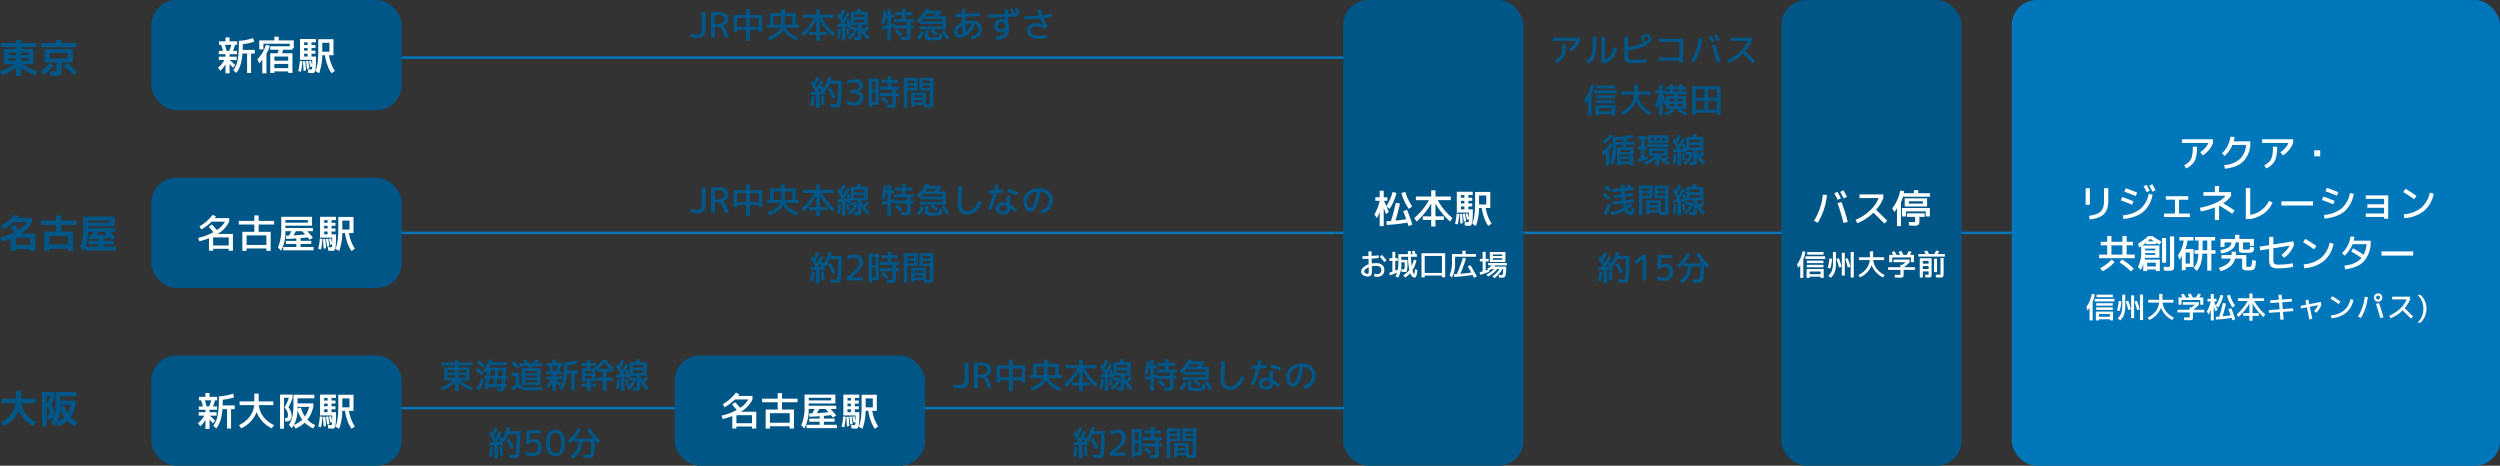
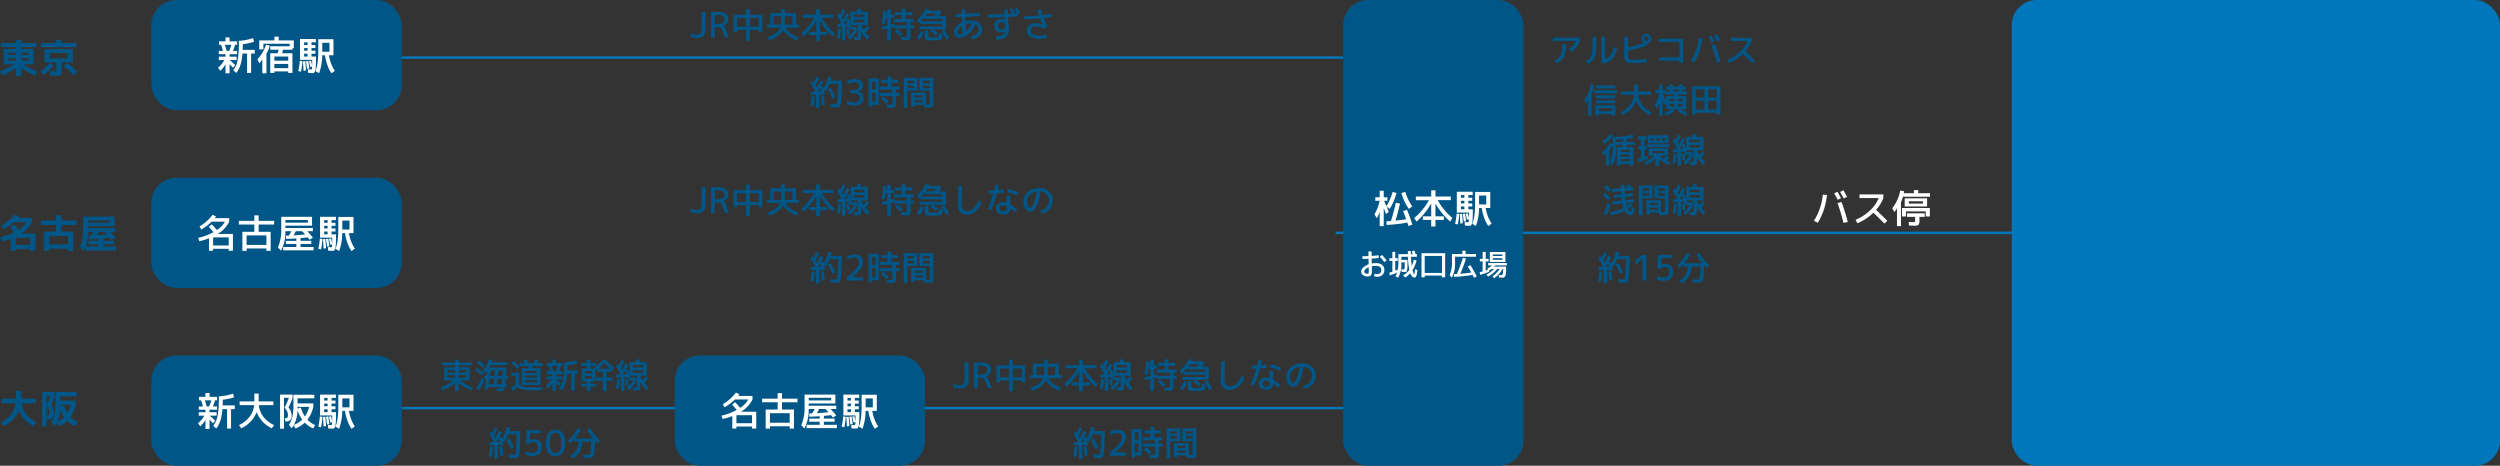
<svg xmlns="http://www.w3.org/2000/svg" width="998.44" height="186" viewBox="0 0 998.44 186">
  <rect x="0" y="0" width="998.44" height="186" fill="#333333" stroke="none" />
  <g id="グループ_453" data-name="グループ 453" transform="translate(-301.56 -2676)">
    <path id="パス_111" data-name="パス 111" d="M1496-22333h412" transform="translate(-1034 25032)" fill="none" stroke="#0177bb" stroke-width="1" />
-     <path id="パス_112" data-name="パス 112" d="M1496-22333h373" transform="translate(-1034 25102)" fill="none" stroke="#0177bb" stroke-width="1" />
    <path id="パス_109" data-name="パス 109" d="M1496-22333h367.5" transform="translate(-661 25102)" fill="none" stroke="#0177bb" stroke-width="1" />
    <path id="パス_113" data-name="パス 113" d="M1496-22333h412" transform="translate(-1034 25172)" fill="none" stroke="#0177bb" stroke-width="1" />
    <path id="パス_194" data-name="パス 194" d="M4-7.04H6.928v-.912H4ZM6.928-4.768v-.96H4v.96Zm2.144,0H12v-.96H9.072ZM6.928-1.952a22.227,22.227,0,0,1-5.552,3.12L.56-.576A22.251,22.251,0,0,0,6.112-3.36H2.048V-9.424h4.88v-.784H.9v-1.616H6.928v-1.2H9.072v1.2H15.1v1.616H9.072v.784h4.88V-3.36H9.888A22.251,22.251,0,0,0,15.44-.576l-.816,1.744a22.227,22.227,0,0,1-5.552-3.12v3.3H6.928ZM12-7.04v-.912H9.072v.912Zm8.448,1.392h7.1V-7.824h-7.1Zm1.408,2.912A16.741,16.741,0,0,1,17.92.944L16.7-.5a16.816,16.816,0,0,0,3.744-3.44Zm4.208.256,1.264-1.44A29.115,29.115,0,0,1,31.312-.352l-1.344,1.36A31.327,31.327,0,0,0,26.064-2.48Zm5.04-9.344v1.68H16.9v-1.68h6.032v-1.2h2.144v1.2ZM22.768,1.248q-.8,0-2.224-.08l-.1-1.776q1.3.08,1.952.08.512,0,.6-.1a1.274,1.274,0,0,0,.088-.64V-4.112H18.352V-9.344h11.3v5.232H25.232v2.8A12.6,12.6,0,0,1,25.176.1a1.258,1.258,0,0,1-.344.744,1.186,1.186,0,0,1-.72.352A11.55,11.55,0,0,1,22.768,1.248Z" transform="translate(301 2705)" fill="#005687" />
    <g id="グループ_446" data-name="グループ 446" transform="translate(131)">
      <path id="パス_186" data-name="パス 186" d="M-20.454-5.5q-.1-.434-.392-1.484-.35.6-.966,1.554Zm2.6-.8,1.2-.63a25.037,25.037,0,0,1,1.862,3.71L-16-2.674A23.981,23.981,0,0,0-17.85-6.3Zm-6.86-2.31.742-1.19q.252.378.5.8.686-1.4,1.05-2.338l1.148.5q-.644,1.512-1.456,3.01.084.126.252.4t.238.4q.84-1.386,1.568-2.842l1.078.574q-.5.994-1.092,2.03l.924-.238q.14.476.21.742a13.733,13.733,0,0,0,1.89-4.634l1.372.154q-.182.8-.392,1.428h4.48q-.042,2.6-.1,4.326t-.154,2.961q-.1,1.239-.2,1.89A3.275,3.275,0,0,1-12.936.385a.976.976,0,0,1-.385.455,1.324,1.324,0,0,1-.525.084q-1.26,0-2.926-.1l-.056-1.3q1.526.1,2.324.1.238,0,.378-.476a14.188,14.188,0,0,0,.259-2.282q.119-1.806.217-5.4h-3.472a13.733,13.733,0,0,1-1.61,3.052l-.616-.546q.21.812.42,1.9l-1.162.238q-.014-.056-.049-.217t-.049-.245l-.952.056V1.134h-1.442V-4.2l-2.072.126-.042-1.2,1.4-.07q.056-.084.168-.259t.168-.259Q-23.94-7.448-24.71-8.61Zm.406,5.04,1.19.112a26.7,26.7,0,0,1-.518,3.92l-1.19-.21A29.724,29.724,0,0,0-24.3-3.57Zm5.236,3.458L-20.3.014a27.977,27.977,0,0,0-.336-3.528l1.19-.168A26.865,26.865,0,0,1-19.068-.112ZM-7.238.14A6.88,6.88,0,0,1-10.22-.49V-1.862a6.168,6.168,0,0,0,2.9.742,2.5,2.5,0,0,0,1.666-.49,1.74,1.74,0,0,0,.574-1.4,1.448,1.448,0,0,0-.693-1.316,4.543,4.543,0,0,0-2.3-.434h-.7V-6.02h.7q2.828,0,2.828-1.68,0-1.4-1.932-1.4a6.005,6.005,0,0,0-2.9.742V-9.73a7.224,7.224,0,0,1,3.122-.63,3.852,3.852,0,0,1,2.366.644A2.062,2.062,0,0,1-3.738-7.98,2.475,2.475,0,0,1-5.922-5.474v.028q2.38.364,2.38,2.506A2.792,2.792,0,0,1-4.515-.672,4.13,4.13,0,0,1-7.238.14ZM-.154-.1V.728H-1.526v-11.4H2.562V-.1Zm0-4.844V-1.33H1.218V-4.942Zm0-1.232H1.218v-3.22H-.154Zm10.836,0H9.38V-4.9h1.3v1.232H9.38v2.646q0,.518-.014.812a2.11,2.11,0,0,1-.1.553,1.087,1.087,0,0,1-.189.378.814.814,0,0,1-.35.2,1.9,1.9,0,0,1-.525.1q-.28.014-.77.014-.392,0-1.722-.07L5.642-.266q.952.056,1.54.056a1.137,1.137,0,0,0,.63-.1,1.3,1.3,0,0,0,.1-.686V-3.668H2.968V-4.9H7.91V-6.174H2.968V-7.406H6.09V-8.918H3.556v-1.2H6.09v-1.372H7.56v1.372h2.646v1.2H7.56v1.512h3.122Zm-4.228,4.8-.966.9A23.058,23.058,0,0,0,3.4-2.548l.952-.938A19.551,19.551,0,0,1,6.454-1.372Zm10.374-.686v.9h3.164v-.9Zm0-1.022h3.164v-.826H16.828ZM13.916-7.812v.994h2.646v-.994Zm0-.966h2.646v-.994H13.916Zm8.988.966H20.118v.994H22.9Zm0-.966v-.994H20.118v.994ZM12.474,1.036v-11.97h5.488V-5.8H13.916V1.036Zm9.912-.07q-.238,0-1.778-.07L20.552-.1H16.828V.588H15.456v-5.6h5.908V-.294l.784.028a1.151,1.151,0,0,0,.651-.1,1.075,1.075,0,0,0,.1-.623V-5.8H18.718v-5.138h5.628v9.912A2.727,2.727,0,0,1,24.031.644,2.61,2.61,0,0,1,22.386.966Z" transform="translate(519 2718)" fill="#005687" />
      <path id="パス_187" data-name="パス 187" d="M-72.632-.28v-1.4a6.648,6.648,0,0,0,2.52.56,1.682,1.682,0,0,0,1.435-.6,3.509,3.509,0,0,0,.455-2.058v-6.44h1.61v6.86a3.634,3.634,0,0,1-.84,2.667,3.657,3.657,0,0,1-2.66.833A6.991,6.991,0,0,1-72.632-.28ZM-61.8-8.988h-1.12V-5.4h.84a4.1,4.1,0,0,0,2.261-.483,1.652,1.652,0,0,0,.707-1.463,1.367,1.367,0,0,0-.623-1.239A3.994,3.994,0,0,0-61.8-8.988ZM-62.916-4.2V0h-1.54V-10.22h2.52a6.188,6.188,0,0,1,3.311.679A2.291,2.291,0,0,1-57.6-7.49a2.882,2.882,0,0,1-.539,1.764A2.834,2.834,0,0,1-59.626-4.7v.028a3.364,3.364,0,0,1,1.12,1.666L-57.316,0h-1.6l-1.162-3.01a1.933,1.933,0,0,0-.651-.973A2.872,2.872,0,0,0-62.076-4.2Zm13.944-.126h3.57V-7.812h-3.57ZM-54.054-3.08v.812h-1.4V-9.086h4.97v-2.268h1.512v2.268H-44v6.818h-1.4V-3.08h-3.57V1.274h-1.512V-3.08Zm0-1.246h3.57V-7.812h-3.57ZM-36.484-8.5h-2.982V-5.18H-36.5a3.732,3.732,0,0,0,.014-.378Zm1.512,2.94a3.732,3.732,0,0,0,.014.378h2.968V-8.5h-2.982Zm-1.512-5.8h1.512v1.582h4.4V-5.18h1.232v1.232H-34.65Q-33.628-1.484-29.638-.2l-.588,1.26A10.517,10.517,0,0,1-33.481-.623a8.074,8.074,0,0,1-2.163-2.429A7.882,7.882,0,0,1-37.87-.616a11.124,11.124,0,0,1-3.36,1.68L-41.818-.2q3.976-1.274,5.012-3.752h-5.306V-5.18h1.232V-9.772h4.4Zm13.23,3.43h-4.578v-1.26h5.362v-2.17h1.484v2.17h5.362v1.26H-20.2a22.148,22.148,0,0,0,5.138,6.23l-.784,1.26a24.722,24.722,0,0,1-5.138-6.314v4.48h2.926v1.246h-2.926v2.3H-22.47v-2.3H-25.4V-2.268h2.926v-4.48A24.722,24.722,0,0,1-27.608-.434l-.784-1.26A22.148,22.148,0,0,0-23.254-7.924ZM-7.42-7.1v1.022h4.144V-7.1Zm0-1.134h4.144v-.952H-7.42ZM-10-5.6q-.14-.56-.392-1.47-.462.77-.966,1.554Zm-4.172-3.01.742-1.19q.308.476.476.728.588-1.2,1.008-2.268l1.162.5q-.63,1.47-1.428,2.954.2.336.448.742.714-1.176,1.5-2.73L-9.17-9.3q-.588,1.148-1.12,2.044l.98-.252q.294.994.546,2.086V-10.36h2.478q.238-.882.28-1.148l1.5.112q-.084.448-.252,1.036h2.926v5.39H-4.466a9.886,9.886,0,0,0,.924,1.862A16.181,16.181,0,0,0-2.268-4.7l1.008.728A12.527,12.527,0,0,1-2.814-2.058,9.971,9.971,0,0,0-1.092-.294L-1.946.882a11.114,11.114,0,0,1-2.52-3.22V-.994q0,.742-.035,1.085a1.06,1.06,0,0,1-.231.581.751.751,0,0,1-.483.28,6.913,6.913,0,0,1-.9.042q-.322,0-1.232-.07L-7.42-.308q.742.07,1.064.07.364,0,.42-.091A1.821,1.821,0,0,0-5.88-.952V-4.97H-8.652q.042.182.14.714h2.086l.448.9a7.153,7.153,0,0,1-1.19,2.247A8.684,8.684,0,0,1-9.072.756l-.882-.98A8.309,8.309,0,0,0-8.379-1.582a6.449,6.449,0,0,0,1.057-1.54H-9.128V-3.99l-.49.1q-.028-.1-.063-.287t-.049-.273l-1.064.084v5.5h-1.414v-5.4l-1.82.126-.056-1.2,1.232-.07q.168-.252.364-.56Q-13.244-7.238-14.168-8.61Zm.476,4.97,1.134.112a26.7,26.7,0,0,1-.518,3.92L-14.21.2A29.71,29.71,0,0,0-13.692-3.64Zm3.192.126,1.05-.168q.252,1.5.322,2.548l-1.106.112Q-10.332-2.394-10.5-3.514Zm26.964-2.66H15.232V-4.9h1.232v1.232H15.232v2.646A2.955,2.955,0,0,1,14.924.714q-.308.322-1.652.322-.392,0-1.722-.07L11.494-.266q.952.056,1.54.056.532,0,.623-.1a1.391,1.391,0,0,0,.091-.686V-3.668H8.568v-.616q-.476.154-1.19.35V1.134H5.936V-3.584q-1.4.308-2.114.434L3.682-4.4q1.176-.224,2.254-.462V-7.882h-.6a21.023,21.023,0,0,1-.546,2.59L3.57-5.586a31,31,0,0,0,.812-5.082l1.246.07q-.042.756-.126,1.47h.434v-2.086H7.378v2.086h1.33v1.246H7.378v2.66q.588-.154,1.414-.406l.07.728h4.886V-6.174H8.568V-7.406h3.164V-8.918H8.988v-1.2h2.744v-1.372H13.2v1.372h2.772v1.2H13.2v1.512h3.262ZM12.026-1.316l-.966.91A23.057,23.057,0,0,0,8.974-2.478l.952-.938A20.276,20.276,0,0,1,12.026-1.316ZM19.264-6.51h8.6v-.938H20.79v-.686A13.422,13.422,0,0,1,19.264-6.51Zm5.194-2.058q.49-.434,1.05-.994H21.8a11.776,11.776,0,0,1-.672.994Zm-6.1,2.814-.63-1.3a11.776,11.776,0,0,0,3.514-4.494l1.4.224q-.07.2-.238.588h4.9v1.176a10.959,10.959,0,0,1-.924.994H29.33v5.306H24.08a14.806,14.806,0,0,1,2.1,1.6l-.812.938a14.889,14.889,0,0,0-2.31-1.75l.7-.784H18.9V-4.424h8.96v-.952H19.11V-6.37Q18.718-6.02,18.354-5.754Zm-.7,5.88a7.938,7.938,0,0,0,1.694-2.758l1.19.532A8,8,0,0,1,18.7.938Zm3.234-2.9h1.484v1.736a2.23,2.23,0,0,0,.07.763q.07.119.476.161.476.042,1.3.042.756,0,1.3-.042.686-.056.847-.287a3.4,3.4,0,0,0,.245-1.281l1.372.238q-.056.882-.126,1.3a1.425,1.425,0,0,1-.315.707,1.066,1.066,0,0,1-.567.364,8.463,8.463,0,0,1-1.008.147q-.63.056-1.75.056-1.036,0-1.75-.042-1.064-.056-1.323-.378a2.819,2.819,0,0,1-.259-1.526Zm6.636.378L28.7-3A20.84,20.84,0,0,1,30.66.252L29.442.784A20.257,20.257,0,0,0,27.524-2.394ZM34.79.07a2.213,2.213,0,0,1-1.638-.6,2.213,2.213,0,0,1-.6-1.638A3.393,3.393,0,0,1,33.4-4.326a6.226,6.226,0,0,1,2.3-1.708l-.042-2.184q-1.624.028-2.478.028V-9.408l2.464-.042q0-.294-.007-.9t-.007-.917H37.1q0,.308.007.9t.007.882q2.87-.112,5.67-.406l.084,1.218q-3.052.322-5.74.42.014.294.014.868t.014.854A8.989,8.989,0,0,1,39.34-6.79a4.954,4.954,0,0,1,3.262.959A3.222,3.222,0,0,1,43.75-3.22,3.427,3.427,0,0,1,42.616-.609,5.37,5.37,0,0,1,39.564.7L39.256-.49a4.3,4.3,0,0,0,2.268-.966A2.3,2.3,0,0,0,42.35-3.22a2.064,2.064,0,0,0-1.358-2.058A10.425,10.425,0,0,1,38.206-1.33,5.32,5.32,0,0,1,34.79.07Zm4.816-5.628q-.042,0-.126-.007t-.14-.007A7.454,7.454,0,0,0,37.2-5.25q.028.826.112,2.968A9.5,9.5,0,0,0,39.606-5.558Zm-3.864.938a4.34,4.34,0,0,0-1.316,1.127A2.1,2.1,0,0,0,33.95-2.24q0,1.05.98,1.05a2.576,2.576,0,0,0,.952-.182Q35.826-2.38,35.742-4.62Zm17.43,1.876-.028-.014a2.373,2.373,0,0,1-1.834.728,2.668,2.668,0,0,1-1.96-.763,2.614,2.614,0,0,1-.77-1.939,2.489,2.489,0,0,1,.77-1.883,2.724,2.724,0,0,1,1.96-.735,3.146,3.146,0,0,1,1.5.364L52.836-7q0-.224-.042-1.148-3.584.168-6.734.168V-9.212q3.122,0,6.692-.168-.042-1.806-.042-1.82h1.4q0,.546.028,1.75l1.568-.084q-.238-.476-.9-1.624l1.036-.532q.588,1.008,1.12,2.072l.392-.035q.252-.021.378-.021-.42-.8-.938-1.694l1.064-.532q.658,1.134,1.148,2.114l-1.022.5.042.812q-1.652.14-3.85.252.07,2.24.07,2.618a5.268,5.268,0,0,1,.392,2.1Q54.642.532,49.5.98l-.266-1.4q3.22-.238,3.808-1.82Q53.074-2.31,53.172-2.744ZM50.484-5.726A1.414,1.414,0,0,0,50.05-4.69a1.414,1.414,0,0,0,.434,1.036,1.414,1.414,0,0,0,1.036.434,1.414,1.414,0,0,0,1.036-.434A1.414,1.414,0,0,0,52.99-4.69a1.414,1.414,0,0,0-.434-1.036A1.414,1.414,0,0,0,51.52-6.16,1.414,1.414,0,0,0,50.484-5.726ZM60.69-8.61a46.362,46.362,0,0,0,5.81-.182q-.28-.854-.63-2.282l1.4-.14q.308,1.33.616,2.268Q69.972-9.2,71.5-9.52l.2,1.218q-1.582.322-3.388.546a20.6,20.6,0,0,0,1.75,3.374l-1.6.84a5.113,5.113,0,0,0-2.94-.938,3,3,0,0,0-1.764.441A1.436,1.436,0,0,0,63.14-2.8a1.656,1.656,0,0,0,.91,1.5,5.355,5.355,0,0,0,2.66.532,15.032,15.032,0,0,0,2.856-.35L69.8.14A14.971,14.971,0,0,1,66.71.49a6.767,6.767,0,0,1-3.745-.861A2.752,2.752,0,0,1,61.67-2.8a2.61,2.61,0,0,1,.994-2.135,4.078,4.078,0,0,1,2.646-.8,6.132,6.132,0,0,1,2.73.616l.014-.014A20.559,20.559,0,0,1,66.92-7.6a45.573,45.573,0,0,1-6.23.21Z" transform="translate(519 2691)" fill="#005687" />
    </g>
    <g id="グループ_447" data-name="グループ 447" transform="translate(56)">
      <path id="パス_184" data-name="パス 184" d="M-20.454-5.5q-.1-.434-.392-1.484-.35.6-.966,1.554Zm2.6-.8,1.2-.63a25.037,25.037,0,0,1,1.862,3.71L-16-2.674A23.981,23.981,0,0,0-17.85-6.3Zm-6.86-2.31.742-1.19q.252.378.5.8.686-1.4,1.05-2.338l1.148.5q-.644,1.512-1.456,3.01.084.126.252.4t.238.4q.84-1.386,1.568-2.842l1.078.574q-.5.994-1.092,2.03l.924-.238q.14.476.21.742a13.733,13.733,0,0,0,1.89-4.634l1.372.154q-.182.8-.392,1.428h4.48q-.042,2.6-.1,4.326t-.154,2.961q-.1,1.239-.2,1.89A3.275,3.275,0,0,1-12.936.385a.976.976,0,0,1-.385.455,1.324,1.324,0,0,1-.525.084q-1.26,0-2.926-.1l-.056-1.3q1.526.1,2.324.1.238,0,.378-.476a14.188,14.188,0,0,0,.259-2.282q.119-1.806.217-5.4h-3.472a13.733,13.733,0,0,1-1.61,3.052l-.616-.546q.21.812.42,1.9l-1.162.238q-.014-.056-.049-.217t-.049-.245l-.952.056V1.134h-1.442V-4.2l-2.072.126-.042-1.2,1.4-.07q.056-.084.168-.259t.168-.259Q-23.94-7.448-24.71-8.61Zm.406,5.04,1.19.112a26.7,26.7,0,0,1-.518,3.92l-1.19-.21A29.724,29.724,0,0,0-24.3-3.57Zm5.236,3.458L-20.3.014a27.977,27.977,0,0,0-.336-3.528l1.19-.168A26.865,26.865,0,0,1-19.068-.112ZM-8.12-1.288v.028h4.34V0h-6.44V-1.26A24.665,24.665,0,0,0-6.37-4.809,4.077,4.077,0,0,0-5.376-7.28q0-1.792-1.9-1.792a5.7,5.7,0,0,0-2.73.812V-9.73a6.84,6.84,0,0,1,2.94-.63,3.5,3.5,0,0,1,2.429.777A2.765,2.765,0,0,1-3.78-7.42a4.728,4.728,0,0,1-.889,2.7A19.364,19.364,0,0,1-8.12-1.288ZM-.154-.1V.728H-1.526v-11.4H2.562V-.1Zm0-4.844V-1.33H1.218V-4.942Zm0-1.232H1.218v-3.22H-.154Zm10.836,0H9.38V-4.9h1.3v1.232H9.38v2.646q0,.518-.014.812a2.11,2.11,0,0,1-.1.553,1.087,1.087,0,0,1-.189.378.814.814,0,0,1-.35.2,1.9,1.9,0,0,1-.525.1q-.28.014-.77.014-.392,0-1.722-.07L5.642-.266q.952.056,1.54.056a1.137,1.137,0,0,0,.63-.1,1.3,1.3,0,0,0,.1-.686V-3.668H2.968V-4.9H7.91V-6.174H2.968V-7.406H6.09V-8.918H3.556v-1.2H6.09v-1.372H7.56v1.372h2.646v1.2H7.56v1.512h3.122Zm-4.228,4.8-.966.9A23.058,23.058,0,0,0,3.4-2.548l.952-.938A19.551,19.551,0,0,1,6.454-1.372Zm10.374-.686v.9h3.164v-.9Zm0-1.022h3.164v-.826H16.828ZM13.916-7.812v.994h2.646v-.994Zm0-.966h2.646v-.994H13.916Zm8.988.966H20.118v.994H22.9Zm0-.966v-.994H20.118v.994ZM12.474,1.036v-11.97h5.488V-5.8H13.916V1.036Zm9.912-.07q-.238,0-1.778-.07L20.552-.1H16.828V.588H15.456v-5.6h5.908V-.294l.784.028a1.151,1.151,0,0,0,.651-.1,1.075,1.075,0,0,0,.1-.623V-5.8H18.718v-5.138h5.628v9.912A2.727,2.727,0,0,1,24.031.644,2.61,2.61,0,0,1,22.386.966Z" transform="translate(594 2788)" fill="#005687" />
      <path id="パス_185" data-name="パス 185" d="M-72.632-.28v-1.4a6.648,6.648,0,0,0,2.52.56,1.682,1.682,0,0,0,1.435-.6,3.509,3.509,0,0,0,.455-2.058v-6.44h1.61v6.86a3.634,3.634,0,0,1-.84,2.667,3.657,3.657,0,0,1-2.66.833A6.991,6.991,0,0,1-72.632-.28ZM-61.8-8.988h-1.12V-5.4h.84a4.1,4.1,0,0,0,2.261-.483,1.652,1.652,0,0,0,.707-1.463,1.367,1.367,0,0,0-.623-1.239A3.994,3.994,0,0,0-61.8-8.988ZM-62.916-4.2V0h-1.54V-10.22h2.52a6.188,6.188,0,0,1,3.311.679A2.291,2.291,0,0,1-57.6-7.49a2.882,2.882,0,0,1-.539,1.764A2.834,2.834,0,0,1-59.626-4.7v.028a3.364,3.364,0,0,1,1.12,1.666L-57.316,0h-1.6l-1.162-3.01a1.933,1.933,0,0,0-.651-.973A2.872,2.872,0,0,0-62.076-4.2Zm13.944-.126h3.57V-7.812h-3.57ZM-54.054-3.08v.812h-1.4V-9.086h4.97v-2.268h1.512v2.268H-44v6.818h-1.4V-3.08h-3.57V1.274h-1.512V-3.08Zm0-1.246h3.57V-7.812h-3.57ZM-36.484-8.5h-2.982V-5.18H-36.5a3.732,3.732,0,0,0,.014-.378Zm1.512,2.94a3.732,3.732,0,0,0,.014.378h2.968V-8.5h-2.982Zm-1.512-5.8h1.512v1.582h4.4V-5.18h1.232v1.232H-34.65Q-33.628-1.484-29.638-.2l-.588,1.26A10.517,10.517,0,0,1-33.481-.623a8.074,8.074,0,0,1-2.163-2.429A7.882,7.882,0,0,1-37.87-.616a11.124,11.124,0,0,1-3.36,1.68L-41.818-.2q3.976-1.274,5.012-3.752h-5.306V-5.18h1.232V-9.772h4.4Zm13.23,3.43h-4.578v-1.26h5.362v-2.17h1.484v2.17h5.362v1.26H-20.2a22.148,22.148,0,0,0,5.138,6.23l-.784,1.26a24.722,24.722,0,0,1-5.138-6.314v4.48h2.926v1.246h-2.926v2.3H-22.47v-2.3H-25.4V-2.268h2.926v-4.48A24.722,24.722,0,0,1-27.608-.434l-.784-1.26A22.148,22.148,0,0,0-23.254-7.924ZM-7.42-7.1v1.022h4.144V-7.1Zm0-1.134h4.144v-.952H-7.42ZM-10-5.6q-.14-.56-.392-1.47-.462.77-.966,1.554Zm-4.172-3.01.742-1.19q.308.476.476.728.588-1.2,1.008-2.268l1.162.5q-.63,1.47-1.428,2.954.2.336.448.742.714-1.176,1.5-2.73L-9.17-9.3q-.588,1.148-1.12,2.044l.98-.252q.294.994.546,2.086V-10.36h2.478q.238-.882.28-1.148l1.5.112q-.084.448-.252,1.036h2.926v5.39H-4.466a9.886,9.886,0,0,0,.924,1.862A16.181,16.181,0,0,0-2.268-4.7l1.008.728A12.527,12.527,0,0,1-2.814-2.058,9.971,9.971,0,0,0-1.092-.294L-1.946.882a11.114,11.114,0,0,1-2.52-3.22V-.994q0,.742-.035,1.085a1.06,1.06,0,0,1-.231.581.751.751,0,0,1-.483.28,6.913,6.913,0,0,1-.9.042q-.322,0-1.232-.07L-7.42-.308q.742.07,1.064.07.364,0,.42-.091A1.821,1.821,0,0,0-5.88-.952V-4.97H-8.652q.042.182.14.714h2.086l.448.9a7.153,7.153,0,0,1-1.19,2.247A8.684,8.684,0,0,1-9.072.756l-.882-.98A8.309,8.309,0,0,0-8.379-1.582a6.449,6.449,0,0,0,1.057-1.54H-9.128V-3.99l-.49.1q-.028-.1-.063-.287t-.049-.273l-1.064.084v5.5h-1.414v-5.4l-1.82.126-.056-1.2,1.232-.07q.168-.252.364-.56Q-13.244-7.238-14.168-8.61Zm.476,4.97,1.134.112a26.7,26.7,0,0,1-.518,3.92L-14.21.2A29.71,29.71,0,0,0-13.692-3.64Zm3.192.126,1.05-.168q.252,1.5.322,2.548l-1.106.112Q-10.332-2.394-10.5-3.514Zm26.964-2.66H15.232V-4.9h1.232v1.232H15.232v2.646A2.955,2.955,0,0,1,14.924.714q-.308.322-1.652.322-.392,0-1.722-.07L11.494-.266q.952.056,1.54.056.532,0,.623-.1a1.391,1.391,0,0,0,.091-.686V-3.668H8.568v-.616q-.476.154-1.19.35V1.134H5.936V-3.584q-1.4.308-2.114.434L3.682-4.4q1.176-.224,2.254-.462V-7.882h-.6a21.023,21.023,0,0,1-.546,2.59L3.57-5.586a31,31,0,0,0,.812-5.082l1.246.07q-.042.756-.126,1.47h.434v-2.086H7.378v2.086h1.33v1.246H7.378v2.66q.588-.154,1.414-.406l.07.728h4.886V-6.174H8.568V-7.406h3.164V-8.918H8.988v-1.2h2.744v-1.372H13.2v1.372h2.772v1.2H13.2v1.512h3.262ZM12.026-1.316l-.966.91A23.057,23.057,0,0,0,8.974-2.478l.952-.938A20.276,20.276,0,0,1,12.026-1.316ZM19.264-6.51h8.6v-.938H20.79v-.686A13.422,13.422,0,0,1,19.264-6.51Zm5.194-2.058q.49-.434,1.05-.994H21.8a11.776,11.776,0,0,1-.672.994Zm-6.1,2.814-.63-1.3a11.776,11.776,0,0,0,3.514-4.494l1.4.224q-.07.2-.238.588h4.9v1.176a10.959,10.959,0,0,1-.924.994H29.33v5.306H24.08a14.806,14.806,0,0,1,2.1,1.6l-.812.938a14.889,14.889,0,0,0-2.31-1.75l.7-.784H18.9V-4.424h8.96v-.952H19.11V-6.37Q18.718-6.02,18.354-5.754Zm-.7,5.88a7.938,7.938,0,0,0,1.694-2.758l1.19.532A8,8,0,0,1,18.7.938Zm3.234-2.9h1.484v1.736a2.23,2.23,0,0,0,.07.763q.07.119.476.161.476.042,1.3.042.756,0,1.3-.042.686-.056.847-.287a3.4,3.4,0,0,0,.245-1.281l1.372.238q-.056.882-.126,1.3a1.425,1.425,0,0,1-.315.707,1.066,1.066,0,0,1-.567.364,8.463,8.463,0,0,1-1.008.147q-.63.056-1.75.056-1.036,0-1.75-.042-1.064-.056-1.323-.378a2.819,2.819,0,0,1-.259-1.526Zm6.636.378L28.7-3A20.84,20.84,0,0,1,30.66.252L29.442.784A20.257,20.257,0,0,0,27.524-2.394ZM34.3-10.71h1.5q0,1.5-.1,3.556-.1,2.03-.1,3.444a3.924,3.924,0,0,0,.539,2.3A1.921,1.921,0,0,0,37.8-.672q2.688,0,4.564-4.186l1.274.616Q41.552.7,37.8.7a3.646,3.646,0,0,1-2.751-.994A4.86,4.86,0,0,1,34.09-3.71q0-1.33.1-3.388Q34.3-9.45,34.3-10.71Zm14.84-.5,1.358.168q-.2.966-.42,1.932,1.19-.112,2.268-.266l.1,1.26q-1.442.2-2.7.294A52.38,52.38,0,0,1,47.39-1.092L46.06-1.5a55.767,55.767,0,0,0,2.226-6.244q-.924.042-1.876.042V-8.96q1.26,0,2.226-.056Q48.916-10.136,49.14-11.214ZM54.194-9.52a26.645,26.645,0,0,1,4.074,1.33l-.476,1.26a25.968,25.968,0,0,0-4.018-1.33Zm.868,6.16a20.233,20.233,0,0,1,2.8,2.114L57.008-.224q-1.078-.952-1.932-1.568A2.614,2.614,0,0,1,54.32.056,3.029,3.029,0,0,1,52.29.63a3.385,3.385,0,0,1-2.2-.658A2.191,2.191,0,0,1,49.28-1.82a2.112,2.112,0,0,1,.805-1.729,3.41,3.41,0,0,1,2.2-.651,4.766,4.766,0,0,1,1.3.182,16.761,16.761,0,0,1,.056-2.856l1.442.028a21.221,21.221,0,0,0-.042,3.15q0,.028.007.14T55.062-3.36Zm-1.414.728A3.58,3.58,0,0,0,52.22-2.94a1.725,1.725,0,0,0-1.085.3.984.984,0,0,0-.385.819,1.072,1.072,0,0,0,.378.882A1.691,1.691,0,0,0,52.22-.63a1.523,1.523,0,0,0,1.134-.322,2,2,0,0,0,.294-1.288ZM67.158-.98a4.1,4.1,0,0,0,2.464-1.393,4.05,4.05,0,0,0,.9-2.667,3.3,3.3,0,0,0-.952-2.429A3.835,3.835,0,0,0,67.06-8.554a18.527,18.527,0,0,1-1.617,6.083Q64.372-.49,62.93-.49a2.291,2.291,0,0,1-1.813-1.1A4.36,4.36,0,0,1,60.3-4.27a5.166,5.166,0,0,1,1.743-4.046,6.653,6.653,0,0,1,4.6-1.554A5.573,5.573,0,0,1,70.5-8.526,4.456,4.456,0,0,1,72-5.04a5.285,5.285,0,0,1-1.2,3.514A5.339,5.339,0,0,1,67.564.28ZM65.59-8.5a4.707,4.707,0,0,0-2.814,1.393A3.9,3.9,0,0,0,61.74-4.34a3.382,3.382,0,0,0,.4,1.722q.4.686.819.686a.914.914,0,0,0,.63-.371,4.738,4.738,0,0,0,.693-1.12,12.016,12.016,0,0,0,.7-2.065Q65.324-6.8,65.59-8.5Z" transform="translate(594 2761)" fill="#005687" />
    </g>
    <g id="グループ_448" data-name="グループ 448">
      <path id="パス_189" data-name="パス 189" d="M-17.864-5.5q-.1-.434-.392-1.484-.35.6-.966,1.554Zm2.6-.8,1.2-.63a25.037,25.037,0,0,1,1.862,3.71l-1.218.546A23.981,23.981,0,0,0-15.26-6.3Zm-6.86-2.31.742-1.19q.252.378.5.8.686-1.4,1.05-2.338l1.148.5q-.644,1.512-1.456,3.01.084.126.252.4t.238.4q.84-1.386,1.568-2.842L-17-9.3q-.5.994-1.092,2.03l.924-.238q.14.476.21.742a13.733,13.733,0,0,0,1.89-4.634l1.372.154q-.182.8-.392,1.428H-9.6q-.042,2.6-.1,4.326t-.154,2.961q-.1,1.239-.2,1.89A3.275,3.275,0,0,1-10.346.385a.976.976,0,0,1-.385.455,1.324,1.324,0,0,1-.525.084q-1.26,0-2.926-.1l-.056-1.3q1.526.1,2.324.1.238,0,.378-.476a14.188,14.188,0,0,0,.259-2.282q.119-1.806.217-5.4h-3.472a13.733,13.733,0,0,1-1.61,3.052l-.616-.546q.21.812.42,1.9l-1.162.238q-.014-.056-.049-.217t-.049-.245l-.952.056V1.134h-1.442V-4.2l-2.072.126-.042-1.2,1.4-.07q.056-.084.168-.259t.168-.259Q-21.35-7.448-22.12-8.61Zm.406,5.04,1.19.112a26.7,26.7,0,0,1-.518,3.92l-1.19-.21A29.724,29.724,0,0,0-21.714-3.57Zm5.236,3.458L-17.71.014a27.977,27.977,0,0,0-.336-3.528l1.19-.168A26.865,26.865,0,0,1-16.478-.112ZM-4.13-6.58a3.036,3.036,0,0,1,2.268.826A3.174,3.174,0,0,1-1.05-3.43,3.422,3.422,0,0,1-2.044-.763,4.216,4.216,0,0,1-4.97.14,6.486,6.486,0,0,1-7.49-.35V-1.778a6.023,6.023,0,0,0,2.52.658A2.073,2.073,0,0,0-2.59-3.43q0-1.946-1.82-1.946a2.33,2.33,0,0,0-1.68.616H-7.42l.28-5.46h5.67v1.26H-5.74l-.14,2.8h.028A3.486,3.486,0,0,1-4.13-6.58Zm5.7-2.534A3.333,3.333,0,0,1,4.41-10.36,3.333,3.333,0,0,1,7.245-9.114a6.689,6.689,0,0,1,.945,4,6.689,6.689,0,0,1-.945,4A3.333,3.333,0,0,1,4.41.14,3.333,3.333,0,0,1,1.575-1.106a6.689,6.689,0,0,1-.945-4A6.689,6.689,0,0,1,1.575-9.114ZM2.723-2.009a1.837,1.837,0,0,0,1.687.917A1.837,1.837,0,0,0,6.1-2.009a6.356,6.356,0,0,0,.553-3.1,6.356,6.356,0,0,0-.553-3.1A1.837,1.837,0,0,0,4.41-9.128a1.837,1.837,0,0,0-1.687.917,6.356,6.356,0,0,0-.553,3.1A6.356,6.356,0,0,0,2.723-2.009ZM15.512.826l-.028-1.3q1.47.1,2.058.1a.745.745,0,0,0,.63-.273A3.015,3.015,0,0,0,18.508-1.9a24.947,24.947,0,0,0,.126-2.926v-.756H15.162A9.529,9.529,0,0,1,14.021-1.5a7.569,7.569,0,0,1-2.835,2.66L10.262.014A6.411,6.411,0,0,0,12.7-2.17,7.715,7.715,0,0,0,13.72-5.586H11.872v-.9A18.675,18.675,0,0,1,10.3-4.956L9.3-5.992A15.951,15.951,0,0,0,13.258-11l1.316.476A16.341,16.341,0,0,1,12.208-6.86h7.224a16.341,16.341,0,0,1-2.366-3.668L18.382-11a15.951,15.951,0,0,0,3.962,5.012L21.336-4.956q-.686-.6-1.232-1.162v.672q0,1.484-.035,2.485a14.106,14.106,0,0,1-.154,1.736,6.127,6.127,0,0,1-.273,1.141,1.484,1.484,0,0,1-.448.644,1.406,1.406,0,0,1-.616.3,4.53,4.53,0,0,1-.84.063Q16.926.924,15.512.826Z" transform="translate(519 2858)" fill="#005687" />
      <path id="パス_188" data-name="パス 188" d="M-34.244-4.144h2.912V-5.18h-2.912ZM-38.668-5.18v1.036h2.912V-5.18Zm2.912-1.988h-2.912V-6.2h2.912Zm1.512,0V-6.2h2.912v-.966ZM-36.33-3.052h-3.752V-8.26h4.326v-.8h-5.418V-10.22h5.418v-1.134h1.512v1.134h5.418v1.162h-5.418v.8h4.326v5.208H-33.67A18.47,18.47,0,0,0-28.588-.294L-29.2.924a18.945,18.945,0,0,1-5.04-2.954V1.134h-1.512V-2.03A18.945,18.945,0,0,1-40.8.924l-.616-1.218A18.47,18.47,0,0,0-36.33-3.052ZM-18.606-4.9h1.792q.14-1.358.2-2.128H-18.4Q-18.48-5.978-18.606-4.9Zm-1.344,0q.168-1.484.224-2.128H-21.49Q-21.6-5.964-21.742-4.9Zm-.434,3.318q.252-1.792.294-2.114H-21.9q-.014.1-.336,2.114Zm1.344,0h1.876Q-17-2.9-16.926-3.7H-18.76Q-18.858-2.828-19.04-1.582Zm-7.966-8.512.84-1.008A23.3,23.3,0,0,1-23.9-9.24l-.84,1.022A26.4,26.4,0,0,0-27.006-10.094Zm1.89,5.11a29.347,29.347,0,0,0-2.506-2.1l.84-.994A27.147,27.147,0,0,1-24.276-6.02ZM-24.052-3.4a15.88,15.88,0,0,1-2.058,4.41l-1.176-.77a17.472,17.472,0,0,0,2.016-4.13Zm-.532-3.626a12.65,12.65,0,0,0,2.464-4.48l1.358.28a7.276,7.276,0,0,1-.294.868h6.23v1.2h-6.748q-.28.588-.5.966h6.944Q-15.26-6.3-15.4-4.9h.854v1.2h-.98q-.126,1.33-.224,2.114h.784V-.406H-15.9a1.416,1.416,0,0,1-.028.224,1.415,1.415,0,0,0-.028.224,1.47,1.47,0,0,1-.42.973,1.828,1.828,0,0,1-1.12.259q-.532,0-1.442-.042L-19.012.07q.7.042,1.162.042a.732.732,0,0,0,.413-.07A.932.932,0,0,0-17.3-.406h-5.124q-.028.168-.091.483l-.091.455-1.4-.1q.322-1.554.7-4.13h-.812V-4.9h.98q.182-1.47.238-2.016-.308.42-.686.868Zm16.87,3.836v.9h4.732v-.9Zm0-1.848v.854h4.732V-5.04Zm0-.994h4.732V-6.86H-7.714Zm-2.212-2.38-.966.84q-1.246-1.414-2.324-2.464l.98-.854Q-10.892-9.534-9.926-8.414ZM-13.174-6.1h3.094v4.27a2.456,2.456,0,0,0,.847.917A4.136,4.136,0,0,0-7.7-.476a23.728,23.728,0,0,0,2.968.14H-.854L-.924.9H-4.8A18.029,18.029,0,0,1-8.708.581a3.494,3.494,0,0,1-1.96-1.1A14.253,14.253,0,0,1-12.684,1.12l-.672-1.2A14.068,14.068,0,0,0-11.494-1.54V-4.872h-1.68Zm3.22-2.674v-1.2H-7.84A13.156,13.156,0,0,0-8.5-11.144l1.316-.308q.322.518.812,1.47h1.96q.448-.812.742-1.47l1.358.266a11.959,11.959,0,0,1-.6,1.2H-.854v1.2H-4.676q-.07.336-.2.826H-1.54v6.72H-9.128v-6.72h2.716q.07-.266.21-.826ZM3.57-6.72h.868a12.56,12.56,0,0,0,.756-2.128H2.968Q3.318-7.8,3.57-6.72ZM7.21-5.558H4.592V-4.7H7.07v1.2H4.676q.84.714,1.9,1.778l-.8.91q-.56-.658-1.19-1.274v3.22H3.164V-2A10.451,10.451,0,0,1,1.358.224L.546-.84A9.55,9.55,0,0,0,2.772-3.5H.826V-4.7H3.164v-.854H.826V-6.72H2.268q-.224-.91-.63-2.128H.9v-1.2H3.164v-1.372H4.592v1.372H7.238v1.2H6.5A13.214,13.214,0,0,1,5.782-6.72H7.21ZM6.944.994,5.88.042A8.6,8.6,0,0,0,7.063-2.177a13.74,13.74,0,0,0,.6-3.024q.2-1.883.2-5.033a19.132,19.132,0,0,0,4.956-.952L13.16-9.9a19.623,19.623,0,0,1-3.934.84Q9.2-7.756,9.17-7.084h4.214v1.3H12.11v6.79h-1.4v-6.79H9.086a17.638,17.638,0,0,1-.693,4A9.473,9.473,0,0,1,6.944.994ZM16.226-4.83v1.022h2.856V-4.83Zm0-1.036h2.856v-.952H16.226Zm10-1.89a14.186,14.186,0,0,1-2.31-2.464A14.833,14.833,0,0,1,21.56-7.756Zm1.092,4.8H24.808V1.2h-1.47V-2.954H20.622v-1.26h2.716v-2.3h-2.2v-.91q-.084.056-.259.182t-.259.2l-.28-.56v4.858H18.326v.966h2.366V-.616H18.326V1.2H16.912V-.616H14.658V-1.778h2.254v-.966H14.9V-7.882h2.016v-.966H14.658V-10.01h2.254v-1.274h1.414v1.274h2.366v1.162H18.326v.966H20.2l-.168-.336a17.95,17.95,0,0,0,3.276-3.066h1.2a18.7,18.7,0,0,0,3.22,3.038l-.6,1.2q-.028-.014-.364-.28v.812h-1.96v2.3h2.506ZM35.308-7.1v1.022h4.144V-7.1Zm0-1.134h4.144v-.952H35.308ZM32.732-5.6q-.14-.56-.392-1.47-.462.77-.966,1.554ZM28.56-8.61,29.3-9.8q.308.476.476.728.588-1.2,1.008-2.268l1.162.5q-.63,1.47-1.428,2.954.2.336.448.742.714-1.176,1.5-2.73l1.092.574q-.588,1.148-1.12,2.044l.98-.252q.294.994.546,2.086V-10.36h2.478q.238-.882.28-1.148l1.5.112q-.084.448-.252,1.036h2.926v5.39H38.262a9.886,9.886,0,0,0,.924,1.862A16.181,16.181,0,0,0,40.46-4.7l1.008.728a12.528,12.528,0,0,1-1.554,1.918A9.971,9.971,0,0,0,41.636-.294L40.782.882a11.114,11.114,0,0,1-2.52-3.22V-.994q0,.742-.035,1.085A1.06,1.06,0,0,1,38,.672a.751.751,0,0,1-.483.28,6.913,6.913,0,0,1-.9.042q-.322,0-1.232-.07l-.07-1.232q.742.07,1.064.07.364,0,.42-.091a1.821,1.821,0,0,0,.056-.623V-4.97H34.076q.042.182.14.714H36.3l.448.9a7.153,7.153,0,0,1-1.19,2.247,8.684,8.684,0,0,1-1.9,1.869l-.882-.98a8.309,8.309,0,0,0,1.575-1.358,6.449,6.449,0,0,0,1.057-1.54H33.6V-3.99l-.49.1q-.028-.1-.063-.287T33-4.452l-1.064.084v5.5H30.52v-5.4l-1.82.126-.056-1.2,1.232-.07q.168-.252.364-.56Q29.484-7.238,28.56-8.61Zm.476,4.97,1.134.112a26.7,26.7,0,0,1-.518,3.92L28.518.2A29.71,29.71,0,0,0,29.036-3.64Zm3.192.126,1.05-.168q.252,1.5.322,2.548l-1.106.112Q32.4-2.394,32.228-3.514Z" transform="translate(519 2831)" fill="#005687" />
    </g>
    <g id="グループ_449" data-name="グループ 449" transform="translate(236)">
      <path id="パス_182" data-name="パス 182" d="M-20.454-5.5q-.1-.434-.392-1.484-.35.6-.966,1.554Zm2.6-.8,1.2-.63a25.037,25.037,0,0,1,1.862,3.71L-16-2.674A23.981,23.981,0,0,0-17.85-6.3Zm-6.86-2.31.742-1.19q.252.378.5.8.686-1.4,1.05-2.338l1.148.5q-.644,1.512-1.456,3.01.084.126.252.4t.238.4q.84-1.386,1.568-2.842l1.078.574q-.5.994-1.092,2.03l.924-.238q.14.476.21.742a13.733,13.733,0,0,0,1.89-4.634l1.372.154q-.182.8-.392,1.428h4.48q-.042,2.6-.1,4.326t-.154,2.961q-.1,1.239-.2,1.89A3.275,3.275,0,0,1-12.936.385a.976.976,0,0,1-.385.455,1.324,1.324,0,0,1-.525.084q-1.26,0-2.926-.1l-.056-1.3q1.526.1,2.324.1.238,0,.378-.476a14.188,14.188,0,0,0,.259-2.282q.119-1.806.217-5.4h-3.472a13.733,13.733,0,0,1-1.61,3.052l-.616-.546q.21.812.42,1.9l-1.162.238q-.014-.056-.049-.217t-.049-.245l-.952.056V1.134h-1.442V-4.2l-2.072.126-.042-1.2,1.4-.07q.056-.084.168-.259t.168-.259Q-23.94-7.448-24.71-8.61Zm.406,5.04,1.19.112a26.7,26.7,0,0,1-.518,3.92l-1.19-.21A29.724,29.724,0,0,0-24.3-3.57Zm5.236,3.458L-20.3.014a27.977,27.977,0,0,0-.336-3.528l1.19-.168A26.865,26.865,0,0,1-19.068-.112ZM-8.12-1.288v.028h4.34V0h-6.44V-1.26A24.665,24.665,0,0,0-6.37-4.809,4.077,4.077,0,0,0-5.376-7.28q0-1.792-1.9-1.792a5.7,5.7,0,0,0-2.73.812V-9.73a6.84,6.84,0,0,1,2.94-.63,3.5,3.5,0,0,1,2.429.777A2.765,2.765,0,0,1-3.78-7.42a4.728,4.728,0,0,1-.889,2.7A19.364,19.364,0,0,1-8.12-1.288ZM-.154-.1V.728H-1.526v-11.4H2.562V-.1Zm0-4.844V-1.33H1.218V-4.942Zm0-1.232H1.218v-3.22H-.154Zm10.836,0H9.38V-4.9h1.3v1.232H9.38v2.646q0,.518-.014.812a2.11,2.11,0,0,1-.1.553,1.087,1.087,0,0,1-.189.378.814.814,0,0,1-.35.2,1.9,1.9,0,0,1-.525.1q-.28.014-.77.014-.392,0-1.722-.07L5.642-.266q.952.056,1.54.056a1.137,1.137,0,0,0,.63-.1,1.3,1.3,0,0,0,.1-.686V-3.668H2.968V-4.9H7.91V-6.174H2.968V-7.406H6.09V-8.918H3.556v-1.2H6.09v-1.372H7.56v1.372h2.646v1.2H7.56v1.512h3.122Zm-4.228,4.8-.966.9A23.058,23.058,0,0,0,3.4-2.548l.952-.938A19.551,19.551,0,0,1,6.454-1.372Zm10.374-.686v.9h3.164v-.9Zm0-1.022h3.164v-.826H16.828ZM13.916-7.812v.994h2.646v-.994Zm0-.966h2.646v-.994H13.916Zm8.988.966H20.118v.994H22.9Zm0-.966v-.994H20.118v.994ZM12.474,1.036v-11.97h5.488V-5.8H13.916V1.036Zm9.912-.07q-.238,0-1.778-.07L20.552-.1H16.828V.588H15.456v-5.6h5.908V-.294l.784.028a1.151,1.151,0,0,0,.651-.1,1.075,1.075,0,0,0,.1-.623V-5.8H18.718v-5.138h5.628v9.912A2.727,2.727,0,0,1,24.031.644,2.61,2.61,0,0,1,22.386.966Z" transform="translate(519 2858)" fill="#005687" />
      <path id="パス_183" data-name="パス 183" d="M-72.632-.28v-1.4a6.648,6.648,0,0,0,2.52.56,1.682,1.682,0,0,0,1.435-.6,3.509,3.509,0,0,0,.455-2.058v-6.44h1.61v6.86a3.634,3.634,0,0,1-.84,2.667,3.657,3.657,0,0,1-2.66.833A6.991,6.991,0,0,1-72.632-.28ZM-61.8-8.988h-1.12V-5.4h.84a4.1,4.1,0,0,0,2.261-.483,1.652,1.652,0,0,0,.707-1.463,1.367,1.367,0,0,0-.623-1.239A3.994,3.994,0,0,0-61.8-8.988ZM-62.916-4.2V0h-1.54V-10.22h2.52a6.188,6.188,0,0,1,3.311.679A2.291,2.291,0,0,1-57.6-7.49a2.882,2.882,0,0,1-.539,1.764A2.834,2.834,0,0,1-59.626-4.7v.028a3.364,3.364,0,0,1,1.12,1.666L-57.316,0h-1.6l-1.162-3.01a1.933,1.933,0,0,0-.651-.973A2.872,2.872,0,0,0-62.076-4.2Zm13.944-.126h3.57V-7.812h-3.57ZM-54.054-3.08v.812h-1.4V-9.086h4.97v-2.268h1.512v2.268H-44v6.818h-1.4V-3.08h-3.57V1.274h-1.512V-3.08Zm0-1.246h3.57V-7.812h-3.57ZM-36.484-8.5h-2.982V-5.18H-36.5a3.732,3.732,0,0,0,.014-.378Zm1.512,2.94a3.732,3.732,0,0,0,.014.378h2.968V-8.5h-2.982Zm-1.512-5.8h1.512v1.582h4.4V-5.18h1.232v1.232H-34.65Q-33.628-1.484-29.638-.2l-.588,1.26A10.517,10.517,0,0,1-33.481-.623a8.074,8.074,0,0,1-2.163-2.429A7.882,7.882,0,0,1-37.87-.616a11.124,11.124,0,0,1-3.36,1.68L-41.818-.2q3.976-1.274,5.012-3.752h-5.306V-5.18h1.232V-9.772h4.4Zm13.23,3.43h-4.578v-1.26h5.362v-2.17h1.484v2.17h5.362v1.26H-20.2a22.148,22.148,0,0,0,5.138,6.23l-.784,1.26a24.722,24.722,0,0,1-5.138-6.314v4.48h2.926v1.246h-2.926v2.3H-22.47v-2.3H-25.4V-2.268h2.926v-4.48A24.722,24.722,0,0,1-27.608-.434l-.784-1.26A22.148,22.148,0,0,0-23.254-7.924ZM-7.42-7.1v1.022h4.144V-7.1Zm0-1.134h4.144v-.952H-7.42ZM-10-5.6q-.14-.56-.392-1.47-.462.77-.966,1.554Zm-4.172-3.01.742-1.19q.308.476.476.728.588-1.2,1.008-2.268l1.162.5q-.63,1.47-1.428,2.954.2.336.448.742.714-1.176,1.5-2.73L-9.17-9.3q-.588,1.148-1.12,2.044l.98-.252q.294.994.546,2.086V-10.36h2.478q.238-.882.28-1.148l1.5.112q-.084.448-.252,1.036h2.926v5.39H-4.466a9.886,9.886,0,0,0,.924,1.862A16.181,16.181,0,0,0-2.268-4.7l1.008.728A12.527,12.527,0,0,1-2.814-2.058,9.971,9.971,0,0,0-1.092-.294L-1.946.882a11.114,11.114,0,0,1-2.52-3.22V-.994q0,.742-.035,1.085a1.06,1.06,0,0,1-.231.581.751.751,0,0,1-.483.28,6.913,6.913,0,0,1-.9.042q-.322,0-1.232-.07L-7.42-.308q.742.07,1.064.07.364,0,.42-.091A1.821,1.821,0,0,0-5.88-.952V-4.97H-8.652q.042.182.14.714h2.086l.448.9a7.153,7.153,0,0,1-1.19,2.247A8.684,8.684,0,0,1-9.072.756l-.882-.98A8.309,8.309,0,0,0-8.379-1.582a6.449,6.449,0,0,0,1.057-1.54H-9.128V-3.99l-.49.1q-.028-.1-.063-.287t-.049-.273l-1.064.084v5.5h-1.414v-5.4l-1.82.126-.056-1.2,1.232-.07q.168-.252.364-.56Q-13.244-7.238-14.168-8.61Zm.476,4.97,1.134.112a26.7,26.7,0,0,1-.518,3.92L-14.21.2A29.71,29.71,0,0,0-13.692-3.64Zm3.192.126,1.05-.168q.252,1.5.322,2.548l-1.106.112Q-10.332-2.394-10.5-3.514Zm26.964-2.66H15.232V-4.9h1.232v1.232H15.232v2.646A2.955,2.955,0,0,1,14.924.714q-.308.322-1.652.322-.392,0-1.722-.07L11.494-.266q.952.056,1.54.056.532,0,.623-.1a1.391,1.391,0,0,0,.091-.686V-3.668H8.568v-.616q-.476.154-1.19.35V1.134H5.936V-3.584q-1.4.308-2.114.434L3.682-4.4q1.176-.224,2.254-.462V-7.882h-.6a21.023,21.023,0,0,1-.546,2.59L3.57-5.586a31,31,0,0,0,.812-5.082l1.246.07q-.042.756-.126,1.47h.434v-2.086H7.378v2.086h1.33v1.246H7.378v2.66q.588-.154,1.414-.406l.07.728h4.886V-6.174H8.568V-7.406h3.164V-8.918H8.988v-1.2h2.744v-1.372H13.2v1.372h2.772v1.2H13.2v1.512h3.262ZM12.026-1.316l-.966.91A23.057,23.057,0,0,0,8.974-2.478l.952-.938A20.276,20.276,0,0,1,12.026-1.316ZM19.264-6.51h8.6v-.938H20.79v-.686A13.422,13.422,0,0,1,19.264-6.51Zm5.194-2.058q.49-.434,1.05-.994H21.8a11.776,11.776,0,0,1-.672.994Zm-6.1,2.814-.63-1.3a11.776,11.776,0,0,0,3.514-4.494l1.4.224q-.07.2-.238.588h4.9v1.176a10.959,10.959,0,0,1-.924.994H29.33v5.306H24.08a14.806,14.806,0,0,1,2.1,1.6l-.812.938a14.889,14.889,0,0,0-2.31-1.75l.7-.784H18.9V-4.424h8.96v-.952H19.11V-6.37Q18.718-6.02,18.354-5.754Zm-.7,5.88a7.938,7.938,0,0,0,1.694-2.758l1.19.532A8,8,0,0,1,18.7.938Zm3.234-2.9h1.484v1.736a2.23,2.23,0,0,0,.07.763q.07.119.476.161.476.042,1.3.042.756,0,1.3-.042.686-.056.847-.287a3.4,3.4,0,0,0,.245-1.281l1.372.238q-.056.882-.126,1.3a1.425,1.425,0,0,1-.315.707,1.066,1.066,0,0,1-.567.364,8.463,8.463,0,0,1-1.008.147q-.63.056-1.75.056-1.036,0-1.75-.042-1.064-.056-1.323-.378a2.819,2.819,0,0,1-.259-1.526Zm6.636.378L28.7-3A20.84,20.84,0,0,1,30.66.252L29.442.784A20.257,20.257,0,0,0,27.524-2.394ZM34.3-10.71h1.5q0,1.5-.1,3.556-.1,2.03-.1,3.444a3.924,3.924,0,0,0,.539,2.3A1.921,1.921,0,0,0,37.8-.672q2.688,0,4.564-4.186l1.274.616Q41.552.7,37.8.7a3.646,3.646,0,0,1-2.751-.994A4.86,4.86,0,0,1,34.09-3.71q0-1.33.1-3.388Q34.3-9.45,34.3-10.71Zm14.84-.5,1.358.168q-.2.966-.42,1.932,1.19-.112,2.268-.266l.1,1.26q-1.442.2-2.7.294A52.38,52.38,0,0,1,47.39-1.092L46.06-1.5a55.767,55.767,0,0,0,2.226-6.244q-.924.042-1.876.042V-8.96q1.26,0,2.226-.056Q48.916-10.136,49.14-11.214ZM54.194-9.52a26.645,26.645,0,0,1,4.074,1.33l-.476,1.26a25.968,25.968,0,0,0-4.018-1.33Zm.868,6.16a20.233,20.233,0,0,1,2.8,2.114L57.008-.224q-1.078-.952-1.932-1.568A2.614,2.614,0,0,1,54.32.056,3.029,3.029,0,0,1,52.29.63a3.385,3.385,0,0,1-2.2-.658A2.191,2.191,0,0,1,49.28-1.82a2.112,2.112,0,0,1,.805-1.729,3.41,3.41,0,0,1,2.2-.651,4.766,4.766,0,0,1,1.3.182,16.761,16.761,0,0,1,.056-2.856l1.442.028a21.221,21.221,0,0,0-.042,3.15q0,.028.007.14T55.062-3.36Zm-1.414.728A3.58,3.58,0,0,0,52.22-2.94a1.725,1.725,0,0,0-1.085.3.984.984,0,0,0-.385.819,1.072,1.072,0,0,0,.378.882A1.691,1.691,0,0,0,52.22-.63a1.523,1.523,0,0,0,1.134-.322,2,2,0,0,0,.294-1.288ZM67.158-.98a4.1,4.1,0,0,0,2.464-1.393,4.05,4.05,0,0,0,.9-2.667,3.3,3.3,0,0,0-.952-2.429A3.835,3.835,0,0,0,67.06-8.554a18.527,18.527,0,0,1-1.617,6.083Q64.372-.49,62.93-.49a2.291,2.291,0,0,1-1.813-1.1A4.36,4.36,0,0,1,60.3-4.27a5.166,5.166,0,0,1,1.743-4.046,6.653,6.653,0,0,1,4.6-1.554A5.573,5.573,0,0,1,70.5-8.526,4.456,4.456,0,0,1,72-5.04a5.285,5.285,0,0,1-1.2,3.514A5.339,5.339,0,0,1,67.564.28ZM65.59-8.5a4.707,4.707,0,0,0-2.814,1.393A3.9,3.9,0,0,0,61.74-4.34a3.382,3.382,0,0,0,.4,1.722q.4.686.819.686a.914.914,0,0,0,.63-.371,4.738,4.738,0,0,0,.693-1.12,12.016,12.016,0,0,0,.7-2.065Q65.324-6.8,65.59-8.5Z" transform="translate(519 2831)" fill="#005687" />
    </g>
    <g id="グループ_436" data-name="グループ 436" transform="translate(74 518)">
      <g id="グループ_442" data-name="グループ 442" transform="translate(-24)">
        <path id="パス_179" data-name="パス 179" d="M-17.864-5.5q-.1-.434-.392-1.484-.35.6-.966,1.554Zm2.6-.8,1.2-.63a25.037,25.037,0,0,1,1.862,3.71l-1.218.546A23.981,23.981,0,0,0-15.26-6.3Zm-6.86-2.31.742-1.19q.252.378.5.8.686-1.4,1.05-2.338l1.148.5q-.644,1.512-1.456,3.01.084.126.252.4t.238.4q.84-1.386,1.568-2.842L-17-9.3q-.5.994-1.092,2.03l.924-.238q.14.476.21.742a13.733,13.733,0,0,0,1.89-4.634l1.372.154q-.182.8-.392,1.428H-9.6q-.042,2.6-.1,4.326t-.154,2.961q-.1,1.239-.2,1.89A3.275,3.275,0,0,1-10.346.385a.976.976,0,0,1-.385.455,1.324,1.324,0,0,1-.525.084q-1.26,0-2.926-.1l-.056-1.3q1.526.1,2.324.1.238,0,.378-.476a14.188,14.188,0,0,0,.259-2.282q.119-1.806.217-5.4h-3.472a13.733,13.733,0,0,1-1.61,3.052l-.616-.546q.21.812.42,1.9l-1.162.238q-.014-.056-.049-.217t-.049-.245l-.952.056V1.134h-1.442V-4.2l-2.072.126-.042-1.2,1.4-.07q.056-.084.168-.259t.168-.259Q-21.35-7.448-22.12-8.61Zm.406,5.04,1.19.112a26.7,26.7,0,0,1-.518,3.92l-1.19-.21A29.724,29.724,0,0,0-21.714-3.57Zm5.236,3.458L-17.71.014a27.977,27.977,0,0,0-.336-3.528l1.19-.168A26.865,26.865,0,0,1-16.478-.112Zm12-10.108h1.54V0H-4.48V-8.54h-.028L-7.28-6.3V-7.98ZM4.69-6.58a3.036,3.036,0,0,1,2.268.826A3.174,3.174,0,0,1,7.77-3.43,3.422,3.422,0,0,1,6.776-.763,4.216,4.216,0,0,1,3.85.14,6.486,6.486,0,0,1,1.33-.35V-1.778a6.023,6.023,0,0,0,2.52.658A2.073,2.073,0,0,0,6.23-3.43q0-1.946-1.82-1.946a2.33,2.33,0,0,0-1.68.616H1.4l.28-5.46H7.35v1.26H3.08l-.14,2.8h.028A3.486,3.486,0,0,1,4.69-6.58ZM15.512.826l-.028-1.3q1.47.1,2.058.1a.745.745,0,0,0,.63-.273A3.015,3.015,0,0,0,18.508-1.9a24.947,24.947,0,0,0,.126-2.926v-.756H15.162A9.529,9.529,0,0,1,14.021-1.5a7.569,7.569,0,0,1-2.835,2.66L10.262.014A6.411,6.411,0,0,0,12.7-2.17,7.715,7.715,0,0,0,13.72-5.586H11.872v-.9A18.675,18.675,0,0,1,10.3-4.956L9.3-5.992A15.951,15.951,0,0,0,13.258-11l1.316.476A16.341,16.341,0,0,1,12.208-6.86h7.224a16.341,16.341,0,0,1-2.366-3.668L18.382-11a15.951,15.951,0,0,0,3.962,5.012L21.336-4.956q-.686-.6-1.232-1.162v.672q0,1.484-.035,2.485a14.106,14.106,0,0,1-.154,1.736,6.127,6.127,0,0,1-.273,1.141,1.484,1.484,0,0,1-.448.644,1.406,1.406,0,0,1-.616.3,4.53,4.53,0,0,1-.84.063Q16.926.924,15.512.826Z" transform="translate(912 2270)" fill="#005687" />
        <path id="パス_178" data-name="パス 178" d="M-40.292-8.68V-9.968h10.864V-8.68A7.673,7.673,0,0,1-30.8-6.251a9.084,9.084,0,0,1-2.212,1.939L-33.88-5.46a7.284,7.284,0,0,0,2.856-3.22Zm.784,7.812a6.464,6.464,0,0,0,1.883-1.4,4.342,4.342,0,0,0,.889-1.883,14.978,14.978,0,0,0,.266-3.2H-35a15.394,15.394,0,0,1-.35,3.668A5.268,5.268,0,0,1-36.5-1.421,8.218,8.218,0,0,1-38.822.266Zm23.52-5.306,1.358.308a8.622,8.622,0,0,1-1.582,3.941A6.917,6.917,0,0,1-19.39.28h-1.47V-10.29h1.47v8.974Q-16.716-2.338-15.988-6.174Zm-8.4-4.116h1.456V-7.7a31.219,31.219,0,0,1-.14,3.3A8.375,8.375,0,0,1-23.6-2.184a4.319,4.319,0,0,1-.994,1.533A7.781,7.781,0,0,1-26.222.49L-27.09-.63a5.5,5.5,0,0,0,1.673-1.26,4.429,4.429,0,0,0,.777-1.96,21.986,21.986,0,0,0,.252-3.85Zm12.628,0h1.512v4.158a36.345,36.345,0,0,0,6.3-1.708,2.011,2.011,0,0,1-.693-.707A1.886,1.886,0,0,1-4.9-9.52a1.889,1.889,0,0,1,.574-1.386A1.889,1.889,0,0,1-2.94-11.48a1.889,1.889,0,0,1,1.386.574A1.889,1.889,0,0,1-.98-9.52a1.907,1.907,0,0,1-.532,1.351,1.864,1.864,0,0,1-1.3.609l.21.63A41.114,41.114,0,0,1-10.248-4.8V-2.73a1.885,1.885,0,0,0,.315,1.316A2.206,2.206,0,0,0-8.54-1.12q2.9,0,5.726-.238L-2.758-.07q-2.968.238-5.95.238a3.5,3.5,0,0,1-2.4-.623A3.231,3.231,0,0,1-11.76-2.8ZM-2.3-8.876A.877.877,0,0,0-2.03-9.52a.877.877,0,0,0-.266-.644.877.877,0,0,0-.644-.266.877.877,0,0,0-.644.266.877.877,0,0,0-.266.644.877.877,0,0,0,.266.644.877.877,0,0,0,.644.266A.877.877,0,0,0-2.3-8.876ZM2.1-9.52h9.66V.07H10.29V-.77H2.1v-1.3h8.19v-6.16H2.1Zm19.852-.77,1.134-.588q.84,1.484,1.246,2.282L23.2-8.05Q22.554-9.268,21.952-10.29Zm2.072-.5,1.162-.6q.714,1.26,1.274,2.324l-1.162.56Q24.71-9.632,24.024-10.794ZM26.7-.294,25.2.014a60.393,60.393,0,0,0-2.086-6.888l1.386-.42A59.62,59.62,0,0,1,26.7-.294ZM17.99-9.842l1.428.084a22.682,22.682,0,0,1-3.192,9.73L14.882-.7A21.384,21.384,0,0,0,17.99-9.842ZM30.8-8.652V-9.94h8.33v1.288A13.628,13.628,0,0,1,36.6-4.536q2.184,2.044,3.92,3.822L39.494.252q-2-2.044-3.85-3.794A16.864,16.864,0,0,1,30.03.14l-.588-1.218A15.772,15.772,0,0,0,34.419-4.3a11.992,11.992,0,0,0,3.087-4.354Zm-55.58,21.2v8.582h-1.428V15.128A10.168,10.168,0,0,1-27.16,16.5l-.518-1.652A15.356,15.356,0,0,0-25.144,8.73l1.358.252A16.711,16.711,0,0,1-24.78,12.552Zm2.954,8.036v.546h-1.442V17.018h7.994v4.116h-1.47v-.546ZM-22.96,10.326V9.136h7.616v1.19Zm-.854,1.988V11.082h9.2v1.232Zm.686,1.96V13.112h7.714v1.162Zm0,1.96V15.058h7.714v1.176Zm6.384,3.178V18.18h-5.082v1.232Zm3.85-6.58v-1.3h5.138V8.786h1.512V11.53h5.138v1.3H-6.188a8.1,8.1,0,0,0,1.624,4.081A9.985,9.985,0,0,0-.868,19.8l-.784,1.12a9.871,9.871,0,0,1-3.178-2.3,10.506,10.506,0,0,1-2.114-3.353,10.606,10.606,0,0,1-2.163,3.36,10.019,10.019,0,0,1-3.241,2.3l-.784-1.12a9.985,9.985,0,0,0,3.7-2.891,8.1,8.1,0,0,0,1.624-4.081ZM7.77,10.7v.826h2.3V10.7Zm1.946,4.774h1.82V14.442H9.716Zm0,.994v1.064h1.82V16.472Zm-1.5-2.03H6.356v1.036H8.218ZM6.356,17.536H8.218V16.472H6.356Zm.854,1.022H4.956v-2.17l-.7.518q-.364-.994-.728-1.918l.014,6.146H2.17V16.206a11.766,11.766,0,0,1-.966,2.17L.35,17.018a16.2,16.2,0,0,0,1.806-4.732H.658V11.054H2.17V8.786H3.542v2.268h1.33v.476H6.356V10.7H4.788V9.612H6.356v-.9H7.77v.9h2.3v-.9h1.4v.9H13.02V10.7H11.466v.826h1.89v1.162H9.716v.686H12.95v5.18H10.556a16.34,16.34,0,0,1,2.828,1.652l-.658,1.036A21.848,21.848,0,0,0,9.45,19.412l.5-.854h-2.2L8.3,19.3a10.442,10.442,0,0,1-3.388,1.862L4.3,20.056A12.149,12.149,0,0,0,7.21,18.558Zm1.008-5.866H4.648v-.406H3.6l.651,1.526q.525,1.232.707,1.666v-2.1H8.218Zm13.5,6.1h3.472V15.2H21.714Zm-4.9-3.6v3.6h3.472V15.2Zm3.472-4.522H16.814v3.318h3.472Zm1.428,0v3.318h3.472V10.676Zm-6.37-1.232H26.656V20.826h-1.47V20H16.814v.826h-1.47Zm-28.56,24.312h.672q.028-.154.077-.441t.077-.413h-2.576v1.3a13.838,13.838,0,0,1-1.4,6.762L-17.5,39.832a13.937,13.937,0,0,0,1.092-6.272V33a10.588,10.588,0,0,1-1.26,1.82v6.314h-1.414V36.066A7.9,7.9,0,0,1-20.174,37.1l-.42-1.484a11.854,11.854,0,0,0,1.8-1.6,12.6,12.6,0,0,0,1.407-1.939l.98.616v-3.01a32.978,32.978,0,0,0,8.176-.9l.238,1.2a19.94,19.94,0,0,1-2.646.546q-.084.784-.126,1.162h3.22v1.2h-3.388q-.042.294-.154.854h2.982v7.378H-9.548v-.616h-3.668v.616h-1.442V33.756Zm0,1.96h3.668V34.89h-3.668Zm0,1.82h3.668V36.71h-3.668Zm0,.994v.826h3.668V38.53Zm-6.608-6.02-.56-1.2a10.294,10.294,0,0,0,3.038-2.758l1.106.658a12.005,12.005,0,0,1-1.582,1.813A13.133,13.133,0,0,1-19.824,32.51Zm4.858-1.666V31.7h2.744q.084-.616.112-.994Q-13.622,30.844-14.966,30.844ZM1.2,31.18H2.338V30.13H1.2Zm-2.268,0H.07V30.13H-1.064Zm0,1.008H-2.338V29.024H5.894v3.164Zm.448,3.934h4.83V35.3H-.616ZM5.026,39.09a15.034,15.034,0,0,0,1.526.742l-.686,1.092a13.054,13.054,0,0,1-3.64-2.45V41.2H.714V38.278a12.932,12.932,0,0,1-3.906,2.646l-.686-1.092A11.9,11.9,0,0,0,.2,37.186H-2.03V34.2H5.656v2.982H2.478a8.669,8.669,0,0,0,1.414,1.19q.672-.56,1.19-1.078l1.162.686Q5.726,38.5,5.026,39.09Zm-7.7-8.386h-.994v2.744h.854v1.274h-.854V37.76q.294-.084,1.344-.462l.056,1.218a28.531,28.531,0,0,1-3.99,1.246L-6.4,38.5q.42-.1,1.288-.322V34.722H-6.244V33.448H-5.11V30.7H-6.342V29.4h3.668Zm7.266-.574H3.458v1.05H4.592Zm-7.266,3.626V32.622H6.244v1.134ZM14.308,32.9v1.022h4.144V32.9Zm0-1.134h4.144v-.952H14.308ZM11.732,34.4q-.14-.56-.392-1.47-.462.77-.966,1.554ZM7.56,31.39,8.3,30.2q.308.476.476.728.588-1.2,1.008-2.268l1.162.5q-.63,1.47-1.428,2.954.2.336.448.742.714-1.176,1.5-2.73l1.092.574q-.588,1.148-1.12,2.044l.98-.252q.294.994.546,2.086V29.64h2.478q.238-.882.28-1.148l1.5.112q-.084.448-.252,1.036h2.926v5.39H17.262a9.886,9.886,0,0,0,.924,1.862,16.181,16.181,0,0,0,1.274-1.6l1.008.728a12.527,12.527,0,0,1-1.554,1.918,9.971,9.971,0,0,0,1.722,1.764l-.854,1.176a11.114,11.114,0,0,1-2.52-3.22v1.344q0,.742-.035,1.085a1.06,1.06,0,0,1-.231.581.751.751,0,0,1-.483.28,6.913,6.913,0,0,1-.9.042q-.322,0-1.232-.07l-.07-1.232q.742.07,1.064.07.364,0,.42-.091a1.821,1.821,0,0,0,.056-.623V35.03H13.076q.042.182.14.714H15.3l.448.9a7.153,7.153,0,0,1-1.19,2.247,8.684,8.684,0,0,1-1.9,1.869l-.882-.98a8.309,8.309,0,0,0,1.575-1.358,6.449,6.449,0,0,0,1.057-1.54H12.6V36.01l-.49.1q-.028-.1-.063-.287T12,35.548l-1.064.084v5.5H9.52v-5.4l-1.82.126-.056-1.2,1.232-.07q.168-.252.364-.56Q8.484,32.762,7.56,31.39Zm.476,4.97,1.134.112a26.7,26.7,0,0,1-.518,3.92l-1.134-.2A29.71,29.71,0,0,0,8.036,36.36Zm3.192.126,1.05-.168q.252,1.5.322,2.548l-1.106.112Q11.4,37.606,11.228,36.486ZM-19.88,49.794l.882-.882q1.148.924,2.1,1.848l-.9.924Q-18.8,50.676-19.88,49.794Zm1.82,5.25q-1.008-1.008-2.324-2.086l.84-.966a26.387,26.387,0,0,1,2.338,2.058Zm.868,1.582a20.144,20.144,0,0,1-1.694,4.368l-1.176-.714a20.73,20.73,0,0,0,1.638-4.144Zm4.088-7.84h1.47q0,.868.014,1.274l1.274-.112q-.35-.434-.7-.826l1.162-.5q.364.392,1.022,1.218l.658-.056.112,1.2-3.486.294q.028.812.056,1.2l3.08-.266.112,1.134-3.094.28q.028.308.168,1.288l3.318-.336.112,1.2-3.22.35q.1.518.28,1.134a10.578,10.578,0,0,0,1.484-1.162l.9.854a13.69,13.69,0,0,1-1.946,1.512,2.883,2.883,0,0,0,.546.847.774.774,0,0,0,.49.273q.28,0,.546-1.792l1.2.56q-.336,2.674-1.582,2.674a2.809,2.809,0,0,1-2.45-1.848A20.524,20.524,0,0,1-17,60.966l-.462-1.246a21.7,21.7,0,0,0,5.39-1.708,17.464,17.464,0,0,1-.448-1.722l-3.808.42-.112-1.274,3.71-.364q-.14-1.05-.168-1.3l-2.954.266-.112-1.162,2.968-.266q-.028-.392-.056-1.2l-3.528.294-.1-1.232,3.584-.294Q-13.1,49.724-13.1,48.786Zm11.522,9.156v.9H1.582v-.9Zm0-1.022H1.582v-.826H-1.582Zm-2.912-4.732v.994h2.646v-.994Zm0-.966h2.646v-.994H-4.494Zm8.988.966H1.708v.994H4.494Zm0-.966v-.994H1.708v.994Zm-10.43,9.814V49.066H-.448V54.2H-4.494v6.832Zm9.912-.07q-.238,0-1.778-.07L2.142,59.9H-1.582v.686H-2.954v-5.6H2.954v4.718l.784.028a1.151,1.151,0,0,0,.651-.1,1.075,1.075,0,0,0,.1-.623V54.2H.308V49.066H5.936v9.912a2.727,2.727,0,0,1-.315,1.666A2.61,2.61,0,0,1,3.976,60.966ZM14.308,52.9v1.022h4.144V52.9Zm0-1.134h4.144v-.952H14.308ZM11.732,54.4q-.14-.56-.392-1.47-.462.77-.966,1.554ZM7.56,51.39,8.3,50.2q.308.476.476.728.588-1.2,1.008-2.268l1.162.5q-.63,1.47-1.428,2.954.2.336.448.742.714-1.176,1.5-2.73l1.092.574q-.588,1.148-1.12,2.044l.98-.252q.294.994.546,2.086V49.64h2.478q.238-.882.28-1.148l1.5.112q-.084.448-.252,1.036h2.926v5.39H17.262a9.886,9.886,0,0,0,.924,1.862,16.181,16.181,0,0,0,1.274-1.6l1.008.728a12.527,12.527,0,0,1-1.554,1.918,9.971,9.971,0,0,0,1.722,1.764l-.854,1.176a11.114,11.114,0,0,1-2.52-3.22v1.344q0,.742-.035,1.085a1.06,1.06,0,0,1-.231.581.751.751,0,0,1-.483.28,6.913,6.913,0,0,1-.9.042q-.322,0-1.232-.07l-.07-1.232q.742.07,1.064.07.364,0,.42-.091a1.821,1.821,0,0,0,.056-.623V55.03H13.076q.042.182.14.714H15.3l.448.9a7.153,7.153,0,0,1-1.19,2.247,8.684,8.684,0,0,1-1.9,1.869l-.882-.98a8.309,8.309,0,0,0,1.575-1.358,6.449,6.449,0,0,0,1.057-1.54H12.6V56.01l-.49.1q-.028-.1-.063-.287T12,55.548l-1.064.084v5.5H9.52v-5.4l-1.82.126-.056-1.2,1.232-.07q.168-.252.364-.56Q8.484,52.762,7.56,51.39Zm.476,4.97,1.134.112a26.7,26.7,0,0,1-.518,3.92l-1.134-.2A29.71,29.71,0,0,0,8.036,56.36Zm3.192.126,1.05-.168q.252,1.5.322,2.548l-1.106.112Q11.4,57.606,11.228,56.486Z" transform="translate(912 2183)" fill="#005687" />
      </g>
    </g>
    <path id="パス_195" data-name="パス 195" d="M6.848-4.016v2.848h5.744V-4.016Zm7.84-1.664V1.184h-2.1V.464H6.848v.72H4.816V-3.6A29.159,29.159,0,0,1,1.2-2.544L.624-4.224A24.056,24.056,0,0,0,6.256-6.208q-.928-1.2-1.632-2.016L6.176-9.36Q6.96-8.5,7.968-7.2a10.458,10.458,0,0,0,3.184-3.056H6.08A22.751,22.751,0,0,1,1.888-7.392L1.024-8.944a19.228,19.228,0,0,0,5.344-4.32l1.9.64q-.16.224-.512.64h5.552v1.728a11.348,11.348,0,0,1-4.3,4.576Zm5.6,4.3h7.424V-4.72H20.288ZM31.1-9.136H25.072V-6.5h4.736V1.248h-2.1v-.9H20.288v.9h-2.1V-6.5h4.736v-2.64H16.9v-1.776h6.032v-2.112h2.144v2.112H31.1ZM43.248-5.408q-.144-.176-.424-.5T42.4-6.4H40.016q-.448.864-.688,1.3Q41.5-5.248,43.248-5.408ZM34.8-.528h5.04v-.88H35.92V-2.864h3.92v-.768q-1.936.144-3.776.192l-.1-1.5q.192-.016.568-.032t.552-.016q.544-.928.784-1.408H35.744v.064A16.129,16.129,0,0,1,34.8-.528Zm.944-9.552h8.512v-.864H35.744ZM33.76-12.5H46.32V-8.64H35.744V-7.9H46.656v1.5h-1.9q1.088,1.248,1.92,2.368l-1.616.912q-.4-.544-.7-.928-1.248.144-2.416.24v.944h4.08v1.456h-4.08v.88H46.88V1.088H34.688V-.256a10.754,10.754,0,0,1-.784,1.52L32.48-.48a11.128,11.128,0,0,0,.984-3.008,24.718,24.718,0,0,0,.3-4.256Z" transform="translate(301 2775)" fill="#005687" />
    <path id="パス_196" data-name="パス 196" d="M1.2-7.952v-1.84H6.928v-3.072H9.072v3.072H14.8v1.84H9.184Q9.872-2.96,15.072-.416l-1.136,1.6a11.164,11.164,0,0,1-3.44-2.5A12.27,12.27,0,0,1,8.1-4.976,12.658,12.658,0,0,1,5.608-1.32a11.394,11.394,0,0,1-3.544,2.5L.928-.416q5.2-2.544,5.888-7.536Zm21.248-2.976v.144A27.177,27.177,0,0,1,21.1-7.248,5.487,5.487,0,0,1,22.128-3.9a2.58,2.58,0,0,1-.536,1.824,2.268,2.268,0,0,1-1.7.56h-.272l-.352-1.632h.128a.849.849,0,0,0,.7-.232,1.69,1.69,0,0,0,.176-.936,3.645,3.645,0,0,0-.208-1.288A5,5,0,0,0,19.2-6.944V1.3H17.328V-12.5h5.12Zm-1.792,0H19.2v3.616A19.88,19.88,0,0,0,20.656-10.928Zm5.536,8.512a13.371,13.371,0,0,1-1.52-2.992,11.889,11.889,0,0,1-1.2,4.72A9.451,9.451,0,0,0,26.192-2.416Zm1.3-1.6a11.122,11.122,0,0,0,1.3-3.312H24.7v.736l1.472-.544A11.4,11.4,0,0,0,27.488-4.016ZM22.272,1.168,20.928-.448A8.008,8.008,0,0,0,22.336-3.4a19.547,19.547,0,0,0,.416-4.552v-4.5h8.416v1.728H24.7v1.712h6.064v1.68A13.325,13.325,0,0,1,28.736-2.4,9.255,9.255,0,0,0,31.488-.48L30.56,1.232A10.015,10.015,0,0,1,27.424-.912a11.465,11.465,0,0,1-3.568,2.16L23.184-.144A9.366,9.366,0,0,1,22.272,1.168Z" transform="translate(301 2845)" fill="#005687" />
    <g id="グループ_439" data-name="グループ 439" transform="translate(0 518)">
      <rect id="長方形_161" data-name="長方形 161" width="100" height="44" rx="10" transform="translate(362 2158)" fill="#005687" />
      <path id="パス_193" data-name="パス 193" d="M-19.92-7.68h.992a14.354,14.354,0,0,0,.864-2.432h-2.544Q-20.208-8.912-19.92-7.68Zm4.16,1.328h-2.992v.976h2.832V-4h-2.736q.96.816,2.176,2.032l-.912,1.04q-.64-.752-1.36-1.456V1.3h-1.632V-2.288A11.944,11.944,0,0,1-22.448.256L-23.376-.96A10.914,10.914,0,0,0-20.832-4h-2.224V-5.376h2.672v-.976h-2.672V-7.68h1.648q-.256-1.04-.72-2.432h-.848v-1.376h2.592v-1.568h1.632v1.568h3.024v1.376h-.848a15.1,15.1,0,0,1-.816,2.432h1.632Zm-.3,7.488L-17.28.048a9.829,9.829,0,0,0,1.352-2.536,15.7,15.7,0,0,0,.68-3.456q.224-2.152.224-5.752A21.865,21.865,0,0,0-9.36-12.784l.4,1.472a22.426,22.426,0,0,1-4.5.96q-.032,1.488-.064,2.256H-8.7v1.488H-10.16v7.76h-1.6v-7.76h-1.856a20.158,20.158,0,0,1-.792,4.576A10.826,10.826,0,0,1-16.064,1.136Zm12.032-7.7V1.3H-5.68V-4.24a11.553,11.553,0,0,1-1.2,1.552L-7.632-4.32a14.6,14.6,0,0,0,3.408-5.808l1.552.384A15.033,15.033,0,0,1-4.032-6.56ZM-.864-.784H4.672v-1.68H-.864ZM4.672-3.76V-5.408H-.864V-3.76Zm.576-6.784h-10.5v2.272H-6.9v-3.6H-.864V-13.36H.864v1.488H6.9v3.136H6.352v.592H2.608A14.21,14.21,0,0,1,2.24-6.736H6.352V1.136H4.672V.512H-.864v.624H-2.512V-6.736H.464q.272-.864.4-1.408H-2.512V-9.52h7.76Zm7.152,4H11.024v1.136H12.4Zm0-2.272H11.024V-7.76H12.4Zm0-1.216v-1.056H11.024v1.056ZM18.256-5.92a21.513,21.513,0,0,1-1.248,7.168L15.568.4a16.035,16.035,0,0,0,.856-3.52,40,40,0,0,0,.248-4.992v-4.24h6.064V-5.92H20.928A15.751,15.751,0,0,0,23.28.3l-1.312.96a12.323,12.323,0,0,1-1.6-3.112,21.177,21.177,0,0,1-1.04-4.072Zm.016-1.408h2.864V-10.9H18.272v3.568Zm-9.6,7.7A25.3,25.3,0,0,0,9.3-3.7l1.056.144A28.563,28.563,0,0,1,9.76.656Zm2.112-.08q-.064-1.7-.24-3.76l.944-.144Q11.7-1.472,11.76.16ZM12.16-.48q-.128-1.264-.416-3.056l.928-.16q.288,1.76.416,3.056Zm1.248-.8q-.144-.96-.464-2.336l.864-.16q.272,1.168.416,2.016.016-.544.016-2.32H9.376v-8.336h6.352v1.328h-1.76v1.056h1.568v1.216H13.968V-7.76h1.568v1.216H13.968v1.136H15.76V-4.16a32.268,32.268,0,0,1-.136,3.488,3.345,3.345,0,0,1-.416,1.5,1.017,1.017,0,0,1-.856.36,16.525,16.525,0,0,1-1.776-.128L12.528-.352a8.906,8.906,0,0,0,1.28.112.352.352,0,0,0,.208-.048.6.6,0,0,0,.12-.3,4.881,4.881,0,0,0,.072-.816Z" transform="translate(412 2186)" fill="#fff" />
    </g>
    <g id="グループ_440" data-name="グループ 440" transform="translate(0 589)">
      <rect id="長方形_161-2" data-name="長方形 161" width="100" height="44" rx="10" transform="translate(362 2158)" fill="#005687" />
      <path id="パス_192" data-name="パス 192" d="M-25.328-4.192V-.976H-19.1V-4.192Zm-5.44-4.384a17.957,17.957,0,0,0,5.248-4.64l1.344.656q-.272.416-.48.688h5.744v1.408a11.485,11.485,0,0,1-4.624,4.9h6.128v6.7h-1.7V.352h-6.224v.784h-1.648V-3.84a26.837,26.837,0,0,1-3.84,1.184L-31.3-4a22.344,22.344,0,0,0,6.1-2.288q-1.088-1.28-1.872-2.112l1.2-.992q1.04,1.056,2.032,2.256a9.234,9.234,0,0,0,3.232-3.328h-5.28a20.937,20.937,0,0,1-4.176,3.12ZM-11.952.24v.944h-1.7V-6.432h4.784v-2.9h-6.192v-1.456h6.192v-2.192h1.728v2.192H-.944v1.456H-7.136v2.9h4.784V1.184h-1.7V.24Zm7.9-1.408V-4.976h-7.9v3.808ZM11.424-5.36q-.816-.912-1.184-1.3H7.712q-.464.944-.9,1.664Q9.488-5.168,11.424-5.36ZM3.536-10.08h8.976v-1.056H3.536ZM1.888-12.416h12.3v3.552H3.536v.912H14.544v1.3H12.272Q13.68-5.168,14.528-4.1l-1.3.864q-.512-.64-.784-.96-1.392.16-2.848.288v1.088h4.288v1.248H9.6V-.352h5.184V.976H2.672V-.352H7.92V-1.568H3.728V-2.816H7.92v-.96q-2.432.16-4.1.208l-.064-1.3q.192-.016.584-.024T4.928-4.9q.544-.864.992-1.76H3.536v.08a15.643,15.643,0,0,1-1.728,7.7L.56-.176A17.619,17.619,0,0,0,1.888-7.6ZM20.4-6.544H19.024v1.136H20.4Zm0-2.272H19.024V-7.76H20.4Zm0-1.216v-1.056H19.024v1.056ZM26.256-5.92a21.513,21.513,0,0,1-1.248,7.168L23.568.4a16.035,16.035,0,0,0,.856-3.52,40,40,0,0,0,.248-4.992v-4.24h6.064V-5.92H28.928A15.751,15.751,0,0,0,31.28.3l-1.312.96a12.323,12.323,0,0,1-1.6-3.112,21.177,21.177,0,0,1-1.04-4.072Zm.016-1.408h2.864V-10.9H26.272v3.568Zm-9.6,7.7A25.3,25.3,0,0,0,17.3-3.7l1.056.144A28.563,28.563,0,0,1,17.76.656Zm2.112-.08q-.064-1.7-.24-3.76l.944-.144Q19.7-1.472,19.76.16ZM20.16-.48q-.128-1.264-.416-3.056l.928-.16q.288,1.76.416,3.056Zm1.248-.8q-.144-.96-.464-2.336l.864-.16q.272,1.168.416,2.016.016-.544.016-2.32H17.376v-8.336h6.352v1.328h-1.76v1.056h1.568v1.216H21.968V-7.76h1.568v1.216H21.968v1.136H23.76V-4.16a32.268,32.268,0,0,1-.136,3.488,3.345,3.345,0,0,1-.416,1.5,1.017,1.017,0,0,1-.856.36,16.525,16.525,0,0,1-1.776-.128L20.528-.352a8.906,8.906,0,0,0,1.28.112.352.352,0,0,0,.208-.048.6.6,0,0,0,.12-.3,4.881,4.881,0,0,0,.072-.816Z" transform="translate(412 2186)" fill="#fff" />
    </g>
    <g id="グループ_441" data-name="グループ 441" transform="translate(0 660)">
      <rect id="長方形_161-3" data-name="長方形 161" width="100" height="44" rx="10" transform="translate(362 2158)" fill="#005687" />
      <path id="パス_191" data-name="パス 191" d="M-27.92-7.68h.992a14.354,14.354,0,0,0,.864-2.432h-2.544Q-28.208-8.912-27.92-7.68Zm4.16,1.328h-2.992v.976h2.832V-4h-2.736q.96.816,2.176,2.032l-.912,1.04q-.64-.752-1.36-1.456V1.3h-1.632V-2.288A11.944,11.944,0,0,1-30.448.256L-31.376-.96A10.914,10.914,0,0,0-28.832-4h-2.224V-5.376h2.672v-.976h-2.672V-7.68h1.648q-.256-1.04-.72-2.432h-.848v-1.376h2.592v-1.568h1.632v1.568h3.024v1.376h-.848a15.1,15.1,0,0,1-.816,2.432h1.632Zm-.3,7.488L-25.28.048a9.829,9.829,0,0,0,1.352-2.536,15.7,15.7,0,0,0,.68-3.456q.224-2.152.224-5.752a21.865,21.865,0,0,0,5.664-1.088l.4,1.472a22.426,22.426,0,0,1-4.5.96q-.032,1.488-.064,2.256H-16.7v1.488H-18.16v7.76h-1.6v-7.76h-1.856a20.158,20.158,0,0,1-.792,4.576A10.826,10.826,0,0,1-24.064,1.136Zm9.328-9.328V-9.68h5.872v-3.136h1.728V-9.68h5.872v1.488H-7.072A9.254,9.254,0,0,0-5.216-3.528,11.411,11.411,0,0,0-.992-.224l-.9,1.28A11.281,11.281,0,0,1-5.52-1.576,12.007,12.007,0,0,1-7.936-5.408a12.121,12.121,0,0,1-2.472,3.84,11.45,11.45,0,0,1-3.7,2.624l-.9-1.28a11.411,11.411,0,0,0,4.224-3.3A9.254,9.254,0,0,0-8.928-8.192ZM10.256-2.416A13.713,13.713,0,0,1,8.384-6.144,13.156,13.156,0,0,1,6.944-.3,10.266,10.266,0,0,0,10.256-2.416Zm1.072-1.248a11.6,11.6,0,0,0,1.7-3.856H8.384v.736L9.7-7.28A12.254,12.254,0,0,0,11.328-3.664ZM4.544-4.272a3.363,3.363,0,0,0-.28-1.392,7.3,7.3,0,0,0-1.1-1.584,19.327,19.327,0,0,0,1.76-3.888H2.976V1.216H1.408V-12.416H6.432v1.28A21.366,21.366,0,0,1,4.768-7.328,5.5,5.5,0,0,1,6.048-3.92a2.31,2.31,0,0,1-.544,1.7A2.286,2.286,0,0,1,3.84-1.68h-.3L3.264-3.008h.3a.949.949,0,0,0,.768-.256A1.7,1.7,0,0,0,4.544-4.272Zm10.544-8.08v1.424h-6.7V-8.9H14.7V-7.52a13.688,13.688,0,0,1-2.352,5.136A9.847,9.847,0,0,0,15.44-.224l-.768,1.36A10.476,10.476,0,0,1,11.28-1.2,11.24,11.24,0,0,1,7.52,1.136L6.864-.16a9.914,9.914,0,0,1-.8,1.216L4.944-.352Q6.752-2.9,6.752-7.84v-4.512ZM20.4-6.544H19.024v1.136H20.4Zm0-2.272H19.024V-7.76H20.4Zm0-1.216v-1.056H19.024v1.056ZM26.256-5.92a21.513,21.513,0,0,1-1.248,7.168L23.568.4a16.035,16.035,0,0,0,.856-3.52,40,40,0,0,0,.248-4.992v-4.24h6.064V-5.92H28.928A15.751,15.751,0,0,0,31.28.3l-1.312.96a12.323,12.323,0,0,1-1.6-3.112,21.177,21.177,0,0,1-1.04-4.072Zm.016-1.408h2.864V-10.9H26.272v3.568Zm-9.6,7.7A25.3,25.3,0,0,0,17.3-3.7l1.056.144A28.563,28.563,0,0,1,17.76.656Zm2.112-.08q-.064-1.7-.24-3.76l.944-.144Q19.7-1.472,19.76.16ZM20.16-.48q-.128-1.264-.416-3.056l.928-.16q.288,1.76.416,3.056Zm1.248-.8q-.144-.96-.464-2.336l.864-.16q.272,1.168.416,2.016.016-.544.016-2.32H17.376v-8.336h6.352v1.328h-1.76v1.056h1.568v1.216H21.968V-7.76h1.568v1.216H21.968v1.136H23.76V-4.16a32.268,32.268,0,0,1-.136,3.488,3.345,3.345,0,0,1-.416,1.5,1.017,1.017,0,0,1-.856.36,16.525,16.525,0,0,1-1.776-.128L20.528-.352a8.906,8.906,0,0,0,1.28.112.352.352,0,0,0,.208-.048.6.6,0,0,0,.12-.3,4.881,4.881,0,0,0,.072-.816Z" transform="translate(412 2186)" fill="#fff" />
    </g>
    <g id="グループ_438" data-name="グループ 438" transform="translate(21 660)">
      <g id="グループ_424" data-name="グループ 424" transform="translate(188)">
        <rect id="長方形_161-4" data-name="長方形 161" width="100" height="44" rx="10" transform="translate(362 2158)" fill="#005687" />
        <path id="パス_190" data-name="パス 190" d="M-25.328-4.192V-.976H-19.1V-4.192Zm-5.44-4.384a17.957,17.957,0,0,0,5.248-4.64l1.344.656q-.272.416-.48.688h5.744v1.408a11.485,11.485,0,0,1-4.624,4.9h6.128v6.7h-1.7V.352h-6.224v.784h-1.648V-3.84a26.837,26.837,0,0,1-3.84,1.184L-31.3-4a22.344,22.344,0,0,0,6.1-2.288q-1.088-1.28-1.872-2.112l1.2-.992q1.04,1.056,2.032,2.256a9.234,9.234,0,0,0,3.232-3.328h-5.28a20.937,20.937,0,0,1-4.176,3.12ZM-11.952.24v.944h-1.7V-6.432h4.784v-2.9h-6.192v-1.456h6.192v-2.192h1.728v2.192H-.944v1.456H-7.136v2.9h4.784V1.184h-1.7V.24Zm7.9-1.408V-4.976h-7.9v3.808ZM11.424-5.36q-.816-.912-1.184-1.3H7.712q-.464.944-.9,1.664Q9.488-5.168,11.424-5.36ZM3.536-10.08h8.976v-1.056H3.536ZM1.888-12.416h12.3v3.552H3.536v.912H14.544v1.3H12.272Q13.68-5.168,14.528-4.1l-1.3.864q-.512-.64-.784-.96-1.392.16-2.848.288v1.088h4.288v1.248H9.6V-.352h5.184V.976H2.672V-.352H7.92V-1.568H3.728V-2.816H7.92v-.96q-2.432.16-4.1.208l-.064-1.3q.192-.016.584-.024T4.928-4.9q.544-.864.992-1.76H3.536v.08a15.643,15.643,0,0,1-1.728,7.7L.56-.176A17.619,17.619,0,0,0,1.888-7.6ZM20.4-6.544H19.024v1.136H20.4Zm0-2.272H19.024V-7.76H20.4Zm0-1.216v-1.056H19.024v1.056ZM26.256-5.92a21.513,21.513,0,0,1-1.248,7.168L23.568.4a16.035,16.035,0,0,0,.856-3.52,40,40,0,0,0,.248-4.992v-4.24h6.064V-5.92H28.928A15.751,15.751,0,0,0,31.28.3l-1.312.96a12.323,12.323,0,0,1-1.6-3.112,21.177,21.177,0,0,1-1.04-4.072Zm.016-1.408h2.864V-10.9H26.272v3.568Zm-9.6,7.7A25.3,25.3,0,0,0,17.3-3.7l1.056.144A28.563,28.563,0,0,1,17.76.656Zm2.112-.08q-.064-1.7-.24-3.76l.944-.144Q19.7-1.472,19.76.16ZM20.16-.48q-.128-1.264-.416-3.056l.928-.16q.288,1.76.416,3.056Zm1.248-.8q-.144-.96-.464-2.336l.864-.16q.272,1.168.416,2.016.016-.544.016-2.32H17.376v-8.336h6.352v1.328h-1.76v1.056h1.568v1.216H21.968V-7.76h1.568v1.216H21.968v1.136H23.76V-4.16a32.268,32.268,0,0,1-.136,3.488,3.345,3.345,0,0,1-.416,1.5,1.017,1.017,0,0,1-.856.36,16.525,16.525,0,0,1-1.776-.128L20.528-.352a8.906,8.906,0,0,0,1.28.112.352.352,0,0,0,.208-.048.6.6,0,0,0,.12-.3,4.881,4.881,0,0,0,.072-.816Z" transform="translate(412 2186)" fill="#fff" />
      </g>
    </g>
    <g id="グループ_437" data-name="グループ 437" transform="translate(500 589)">
      <g id="グループ_452" data-name="グループ 452" transform="translate(18)">
        <rect id="長方形_161-5" data-name="長方形 161" width="72" height="186" rx="10" transform="translate(320 2087)" fill="#005687" />
        <g id="グループ_451" data-name="グループ 451">
          <path id="パス_180" data-name="パス 180" d="M-12.768-11.936l1.584-.4A19.537,19.537,0,0,0-8.416-6.592L-9.808-5.568A21.006,21.006,0,0,1-12.768-11.936Zm.7,7.264,1.536-.576Q-9.312-2.336-8.368.72l-1.552.56Q-10,.992-10.368-.1a62.74,62.74,0,0,1-8.288.928l-.1-1.456q1.232-.064,1.824-.112,1.12-3.488,1.952-7.28l1.664.3Q-14.16-3.888-15.12-.9q2.288-.24,4.288-.544Q-11.456-3.216-12.064-4.672Zm-11.1-5.552h1.744v-2.592h1.616v2.592h1.456v1.408H-19.68q.608,1.408.928,2.144a20.258,20.258,0,0,0,2.48-5.664l1.552.4a21.35,21.35,0,0,1-2.72,6.368L-18.672-6.5q.672,1.584.9,2.16l-1.136.848q-.8-2.16-.9-2.416V1.3h-1.616V-4.416a15.3,15.3,0,0,1-1.12,2.56l-.976-1.552a17.981,17.981,0,0,0,2.08-5.408h-1.728ZM-1.744-9.056H-6.976V-10.5H-.848v-2.48h1.7v2.48H6.976v1.44H1.744a25.312,25.312,0,0,0,5.872,7.12L6.72-.5A28.254,28.254,0,0,1,.848-7.712v5.12H4.192v1.424H.848V1.456h-1.7V-1.168H-4.192V-2.592H-.848v-5.12A28.254,28.254,0,0,1-6.72-.5l-.9-1.44A25.312,25.312,0,0,0-1.744-9.056ZM12.4-6.544H11.024v1.136H12.4Zm0-2.272H11.024V-7.76H12.4Zm0-1.216v-1.056H11.024v1.056ZM18.256-5.92a21.513,21.513,0,0,1-1.248,7.168L15.568.4a16.035,16.035,0,0,0,.856-3.52,40,40,0,0,0,.248-4.992v-4.24h6.064V-5.92H20.928A15.751,15.751,0,0,0,23.28.3l-1.312.96a12.323,12.323,0,0,1-1.6-3.112,21.177,21.177,0,0,1-1.04-4.072Zm.016-1.408h2.864V-10.9H18.272v3.568Zm-9.6,7.7A25.3,25.3,0,0,0,9.3-3.7l1.056.144A28.563,28.563,0,0,1,9.76.656Zm2.112-.08q-.064-1.7-.24-3.76l.944-.144Q11.7-1.472,11.76.16ZM12.16-.48q-.128-1.264-.416-3.056l.928-.16q.288,1.76.416,3.056Zm1.248-.8q-.144-.96-.464-2.336l.864-.16q.272,1.168.416,2.016.016-.544.016-2.32H9.376v-8.336h6.352v1.328h-1.76v1.056h1.568v1.216H13.968V-7.76h1.568v1.216H13.968v1.136H15.76V-4.16a32.268,32.268,0,0,1-.136,3.488,3.345,3.345,0,0,1-.416,1.5,1.017,1.017,0,0,1-.856.36,16.525,16.525,0,0,1-1.776-.128L12.528-.352a8.906,8.906,0,0,0,1.28.112.352.352,0,0,0,.208-.048.6.6,0,0,0,.12-.3,4.881,4.881,0,0,0,.072-.816Z" transform="translate(356 2176)" fill="#fff" />
          <path id="パス_181" data-name="パス 181" d="M-21.852-8.04l.084,1.08q-1.488.168-2.856.252,0,.2.006.6t.018.6q0,.132.006.372t.006.372A9.842,9.842,0,0,1-22.86-4.92a3.634,3.634,0,0,1,2.418.744A2.434,2.434,0,0,1-19.56-2.22a2.709,2.709,0,0,1-.756,2,2.709,2.709,0,0,1-2,.756A3.883,3.883,0,0,1-23.664.324l.192-1.044a3.543,3.543,0,0,0,1.128.18A1.516,1.516,0,0,0-21.2-.972a1.632,1.632,0,0,0,.42-1.188q0-1.656-2.28-1.656a7.407,7.407,0,0,0-1.5.156q.024,1.344.024,2.04a2.438,2.438,0,0,1-.4,1.584A1.618,1.618,0,0,1-26.22.42a3.016,3.016,0,0,1-1.866-.582A1.664,1.664,0,0,1-28.86-1.5a2.338,2.338,0,0,1,.828-1.65,5.862,5.862,0,0,1,2.2-1.29q-.012-.18-.018-.528T-25.86-5.5q-.012-.192-.012-.576t-.012-.576Q-26.94-6.6-28.32-6.6V-7.68q1.356,0,2.412-.048Q-25.92-8.34-25.92-9.6h1.26q0,1.224.012,1.812Q-23.352-7.872-21.852-8.04Zm.468.6.864-.744q1.032,1.092,1.848,2.148l-.9.7A26.75,26.75,0,0,0-21.384-7.44Zm-4.428,4.176a4.277,4.277,0,0,0-1.3.816,1.3,1.3,0,0,0-.486.888.778.778,0,0,0,.36.63,1.361,1.361,0,0,0,.84.27.549.549,0,0,0,.48-.174,1.621,1.621,0,0,0,.12-.786Q-25.8-2.724-25.812-3.264ZM-10.32-6.228q0,1.884-.024,2.778a6.162,6.162,0,0,1-.168,1.416q-.144.522-.312.6a1.543,1.543,0,0,1-.588.078,12.105,12.105,0,0,1-1.272-.084L-12.816-2.5a7.378,7.378,0,0,0,.876.084.409.409,0,0,0,.432-.384,21.653,21.653,0,0,0,.072-2.436h-1.332v.348A11.026,11.026,0,0,1-14.04.912l-1.1-.588a6.575,6.575,0,0,0,.684-1.476A18.346,18.346,0,0,1-17.424-.036l-.156-1.08q.852-.228,1.224-.36V-5.82h-1.176V-6.876h1.176V-9.408H-15.2v2.532h1V-5.82h-1V-1.9q.7-.288,1.032-.444a22.468,22.468,0,0,0,.2-3.42V-8.5h3.8q-.012-.4-.012-1.236h1.2q0,.84.012,1.236H-8.2q-.3-.78-.42-1.056l1-.408q.3.66.576,1.464h.48V-7.44H-8.928q.084,2.028.3,3.576a16.558,16.558,0,0,0,.864-2.472l1.056.384A14.58,14.58,0,0,1-8.3-2.076a7.936,7.936,0,0,0,.252.882,2.83,2.83,0,0,0,.228.516q.1.15.156.15.192,0,.348-2l.936.4Q-6.564.852-7.5.852q-1.068,0-1.716-1.716A10.367,10.367,0,0,1-11.232.84l-.8-.864A8.834,8.834,0,0,0-9.6-2.208a29.827,29.827,0,0,1-.54-5.232h-2.628v1.212ZM-3.444.06V.768H-4.728V-8.88H4.728V.768H3.444V.06ZM3.444-1V-7.788H-3.444V-1Zm9.444-7.56h4.164v1.092H8.676v2.556A11.235,11.235,0,0,1,7.4.876L6.48-.108a12.736,12.736,0,0,0,.96-5.628v-2.82h4.152v-1.32h1.3Zm.864,5,1.056-.564q1.416,2.3,2.532,4.5L16.272.948q-.24-.48-.6-1.14A61.009,61.009,0,0,1,8.3.588L8.232-.5q.384-.012,1.176-.06A64.315,64.315,0,0,0,11.8-7.044l1.26.276A63.789,63.789,0,0,1,10.8-.66q2.184-.18,4.344-.5Q14.256-2.736,13.752-3.552ZM23.76-6.876v.648h3.768v-.648Zm0-.888h3.768v-.612H23.76Zm-1.2-1.584h6.228v3.972H22.56ZM26.2.828,26.136-.2q.72.06,1.128.06A.394.394,0,0,0,27.6-.306,1.7,1.7,0,0,0,27.792-1a12.237,12.237,0,0,0,.072-1.536V-2.58h-.252A9.5,9.5,0,0,1,26.2-.564a9.8,9.8,0,0,1-1.872,1.656L23.592.324A8.319,8.319,0,0,0,25.158-.96a9.921,9.921,0,0,0,1.3-1.62h-.936A10.348,10.348,0,0,1,23.856-.888a11.016,11.016,0,0,1-2,1.332l-.66-.78a10.165,10.165,0,0,0,3-2.244h-.948a8.9,8.9,0,0,1-1.008.648l.06.456A23,23,0,0,1,18.672-.252L18.516-1.32q1.092-.252,1.164-.264V-5.616H18.564v-1H19.68v-2.8h1.236v2.8h1.176v1H20.916v3.684q.3-.1.9-.312L21.5-2.688A8.018,8.018,0,0,0,23.4-4H21.912v-.972h7.464V-4h-4.6q-.288.312-.444.468h4.752v.792a12.324,12.324,0,0,1-.162,2.3A2.056,2.056,0,0,1,28.482.624a1.142,1.142,0,0,1-.81.264Q27.156.888,26.2.828Z" transform="translate(356 2197)" fill="#fff" />
        </g>
      </g>
    </g>
    <g id="グループ_450" data-name="グループ 450" transform="translate(693 589)">
-       <rect id="長方形_161-6" data-name="長方形 161" width="72" height="186" rx="10" transform="translate(320 2087)" fill="#005687" />
      <path id="パス_176" data-name="パス 176" d="M-14.912-11.76l1.3-.672q.96,1.7,1.424,2.608l-1.3.624Q-14.224-10.592-14.912-11.76Zm2.368-.576,1.328-.688q.816,1.44,1.456,2.656l-1.328.64Q-11.76-11.008-12.544-12.336Zm3.056,12L-11.2.016a69.021,69.021,0,0,0-2.384-7.872L-12-8.336A68.136,68.136,0,0,1-9.488-.336ZM-19.44-11.248l1.632.1A25.922,25.922,0,0,1-21.456-.032L-22.992-.8A24.438,24.438,0,0,0-19.44-11.248ZM-4.8-9.888V-11.36H4.72v1.472a15.575,15.575,0,0,1-2.9,4.7Q4.32-2.848,6.3-.816L5.136.288Q2.848-2.048.736-4.048A19.273,19.273,0,0,1-5.68.16l-.672-1.392A18.025,18.025,0,0,0-.664-4.912,13.7,13.7,0,0,0,2.864-9.888ZM14.9-7.68h5.616v-.944H14.9Zm0,1.136H13.248V-9.792h8.944v3.248Zm3.776-5.3h4.7v1.408H12.544a18.118,18.118,0,0,1-.784,2.24V1.3h-1.6v-7.12A14.031,14.031,0,0,1,9.12-4.3L8.288-5.84a16.3,16.3,0,0,0,3.168-7.04l1.584.24q-.128.752-.144.8h4.048v-1.216h1.728Zm4.624,9.3H21.648V-4.576H13.76v2.032h-1.6V-5.92H23.3Zm-6.352,3.68q-.752,0-2-.08l-.08-1.408q1.52.08,1.808.08.544,0,.64-.1a1.432,1.432,0,0,0,.1-.712v-1.3H14.16V-3.808h7.088v1.424H19.136v1.248A3.172,3.172,0,0,1,18.784.776,2.92,2.92,0,0,1,16.944,1.136Z" transform="translate(356 2176)" fill="#fff" />
-       <path id="パス_177" data-name="パス 177" d="M-27.24-6.384V.972h-1.224V-4.176A8.716,8.716,0,0,1-29.28-3l-.444-1.416A13.162,13.162,0,0,0-27.552-9.66l1.164.216A14.324,14.324,0,0,1-27.24-6.384ZM-24.708.5V.972h-1.236V-2.556h6.852V.972h-1.26V.5Zm-.972-8.8v-1.02h6.528v1.02Zm-.732,1.7V-7.644h7.884v1.056Zm.588,1.68v-1h6.612v1Zm0,1.68V-4.236h6.612v1.008ZM-20.352-.5V-1.56h-4.356V-.5Zm4.608-6.18a17.394,17.394,0,0,1-.684,3.876L-17.5-3.024a19.422,19.422,0,0,0,.672-3.768ZM-16.284.96l-.948-.84a5.276,5.276,0,0,0,1.41-2.052,9.365,9.365,0,0,0,.414-3.12v-4.3h1.2v4.764a9.337,9.337,0,0,1-.5,3.294A5.525,5.525,0,0,1-16.284.96ZM-13.02-6.9a31.034,31.034,0,0,1,1.056,3.42l-1.02.312a28.533,28.533,0,0,0-1.056-3.4ZM-11.856.06V-9.048h1.176V.06ZM-9.528-6.9A31.041,31.041,0,0,1-8.46-3.48l-1.032.312a29.46,29.46,0,0,0-1.044-3.4Zm1.2,7.728V-9.348h1.236V.828Zm3.276-6.972V-7.26h4.4V-9.612h1.3V-7.26h4.4v1.116H.7a6.94,6.94,0,0,0,1.392,3.5A8.558,8.558,0,0,0,5.256-.168l-.672.96A8.461,8.461,0,0,1,1.86-1.182,9.005,9.005,0,0,1,.048-4.056a9.091,9.091,0,0,1-1.854,2.88A8.587,8.587,0,0,1-4.584.792l-.672-.96A8.558,8.558,0,0,0-2.088-2.646,6.94,6.94,0,0,0-.7-6.144ZM8.8-5.292V-6.348H15.2v1.056a13.823,13.823,0,0,1-2.232,2h4.38v1.08H12.828V-.48q0,.936-.252,1.152a2.565,2.565,0,0,1-1.368.216q-.384,0-1.884-.06L9.264-.264q1.4.06,1.8.06a.836.836,0,0,0,.408-.054q.06-.054.06-.39v-1.56H6.648v-1.08h4.884v-.948H12.3q.756-.576,1.272-1.056Zm6.936-1.884H8.268v1.884H7.056V-8.2H8.64q-.3-.576-.6-1.056l1.1-.456q.348.552.828,1.512h1.452q-.432-.816-.648-1.176l1.092-.444a18.3,18.3,0,0,1,.876,1.62h1.284a15.478,15.478,0,0,0,.864-1.56l1.128.324A13.47,13.47,0,0,1,15.348-8.2h1.6v2.9H15.732ZM20.5-3.732V-2.58h2.3V-3.732Zm0-.972h2.3V-5.82H20.5Zm-1.788-2.82V-8.556h2.928q-.216-.42-.624-1.116L22.2-9.936a14.113,14.113,0,0,1,.756,1.38h2.136a13.585,13.585,0,0,0,.708-1.38l1.224.228q-.252.564-.576,1.152h2.844v1.032ZM22.38-.264q.312,0,.366-.078A1.4,1.4,0,0,0,22.8-.876V-1.62H20.5V.852H19.272v-7.7H24v6.06q0,.432-.006.66a1.756,1.756,0,0,1-.066.438A.745.745,0,0,1,23.8.594a.7.7,0,0,1-.258.15,1.167,1.167,0,0,1-.39.078q-.2.006-.588.006-.192,0-1.092-.06L21.444-.324Q22.14-.264,22.38-.264ZM24.972-1.32V-6.672h1.2V-1.32Zm2.58-5.64h1.236V-.852A2.526,2.526,0,0,1,28.542.576q-.246.276-1.3.276-.528,0-1.536-.06l-.048-1.14q.912.06,1.4.06.348,0,.42-.09a1.119,1.119,0,0,0,.072-.534Z" transform="translate(356 2197)" fill="#fff" />
    </g>
    <g id="グループ_445" data-name="グループ 445" transform="translate(0 518)">
      <rect id="長方形_161-7" data-name="長方形 161" width="195" height="186" rx="10" transform="translate(1105 2158)" fill="#0177bb" />
      <g id="グループ_443" data-name="グループ 443" transform="translate(0 -3)">
-         <path id="パス_174" data-name="パス 174" d="M57.952,7.08V5.608H70.368V7.08A8.77,8.77,0,0,1,68.8,9.856a10.382,10.382,0,0,1-2.528,2.216L65.28,10.76a8.325,8.325,0,0,0,3.264-3.68Zm.9,8.928A7.388,7.388,0,0,0,61,14.408a4.962,4.962,0,0,0,1.016-2.152,17.117,17.117,0,0,0,.3-3.656H64a17.593,17.593,0,0,1-.4,4.192,6.021,6.021,0,0,1-1.312,2.584A9.392,9.392,0,0,1,59.632,17.3ZM75.136,17.4l-.3-1.472a10.716,10.716,0,0,0,6.272-2.4,8.526,8.526,0,0,0,2.48-5.648H78.16a12.857,12.857,0,0,1-3.1,4.384l-1.1-1.008A11.494,11.494,0,0,0,77.36,4.584l1.6.112a11.605,11.605,0,0,1-.3,1.744H85.28V7.88a10.3,10.3,0,0,1-2.888,6.656Q79.968,16.824,75.136,17.4ZM89.952,7.08V5.608h12.416V7.08A8.77,8.77,0,0,1,100.8,9.856a10.382,10.382,0,0,1-2.528,2.216L97.28,10.76a8.325,8.325,0,0,0,3.264-3.68Zm.9,8.928A7.388,7.388,0,0,0,93,14.408a4.962,4.962,0,0,0,1.016-2.152,17.117,17.117,0,0,0,.3-3.656H96a17.593,17.593,0,0,1-.4,4.192,6.021,6.021,0,0,1-1.312,2.584A9.392,9.392,0,0,1,91.632,17.3ZM110.8,12.44v-2.4h2.4v2.4ZM26.848,25.16H28.56v4.992q0,3.552-1.7,5.3t-5.72,2.192l-.3-1.456q3.472-.48,4.744-1.768t1.272-4.264ZM19.52,31.8V25.16H21.2V31.8Zm23.12-7.392,1.184-.608q.672,1.152,1.28,2.368l-1.184.592Q43.344,25.64,42.64,24.408Zm2.272-.24,1.216-.608q.752,1.3,1.312,2.416l-1.216.592Q45.744,25.656,44.912,24.168Zm-.192,3.2,1.52.4a11.7,11.7,0,0,1-3.712,6.824q-2.752,2.3-7.92,2.888l-.256-1.472a13.406,13.406,0,0,0,7.04-2.584A10.73,10.73,0,0,0,44.72,27.368ZM34.1,28.664q2.464.848,4.56,1.744l-.576,1.36q-2.064-.88-4.5-1.728Zm1.408-3.5q2.288.784,4.608,1.76l-.576,1.392q-2.1-.88-4.56-1.76Zm16.032,3.2h8.928v1.392H56.816v5.536h4.336V36.68h-10.3V35.288h4.336V29.752H51.536ZM66.56,26.728h4.56V24.28H72.8v2.448h4.8v1.44a9.978,9.978,0,0,1-3.136,2.992q2.336,1.408,4.528,2.9l-.912,1.3q-2.592-1.728-5.232-3.28a.014.014,0,0,0-.016.016L72.8,32.1V37.88H71.12V32.856a35.459,35.459,0,0,1-5.584,1.616L65.1,33q7.872-1.616,10.3-4.832H66.56ZM92.72,30.2l1.44.72a10.36,10.36,0,0,1-3.44,4.28,13.068,13.068,0,0,1-5.472,2.28h-1.76V25.08h1.76v10.7a9.6,9.6,0,0,0,4.384-1.816A9.708,9.708,0,0,0,92.72,30.2Zm4.96,1.872V30.408h12.64v1.664Zm27.408-5.008,1.5.4a11.731,11.731,0,0,1-3.688,6.944q-2.76,2.32-7.976,2.912l-.256-1.472a13.372,13.372,0,0,0,7.088-2.616A10.833,10.833,0,0,0,125.088,27.064ZM114.416,28.5q2.464.848,4.56,1.744l-.576,1.36q-2.064-.88-4.5-1.728Zm1.408-3.5q2.288.784,4.608,1.76l-.576,1.392q-2.1-.88-4.56-1.76Zm15.568,3.04h8.96v9.328H138.72v-.736h-7.328V35.24h7.328V32.984h-6.688V31.592h6.688V29.416h-7.328Zm15.2,7.52A12.353,12.353,0,0,0,153.52,33a10.683,10.683,0,0,0,3.44-6.1l1.552.432a11.651,11.651,0,0,1-3.84,6.88,13.833,13.833,0,0,1-7.872,2.9Zm-.24-8.848.9-1.344a50.891,50.891,0,0,1,4.4,2.9l-.944,1.312Q148.592,28.04,146.352,26.712ZM29.808,47.992v3.68h4.384v-3.68Zm6.08-3.728v2.3h2.544v1.424H35.888v3.68h3.248v1.456H24.864V51.672h3.248v-3.68H25.568V46.568h2.544v-2.3h1.7v2.3h4.384v-2.3ZM25.3,57.1a18.173,18.173,0,0,0,4.64-3.472l1.152,1.04a17.073,17.073,0,0,1-4.816,3.664Zm7.728-2.336,1.056-1.12a26.193,26.193,0,0,1,4.64,3.616l-1.136,1.136A26.133,26.133,0,0,0,33.024,54.76ZM44.3,46.376h2.48q-.688-.464-1.36-1.008Q44.816,45.96,44.3,46.376ZM43.3,51.08v.048q0,.112-.008.328t-.008.328h4.048v-.7Zm0-1.088h4.032v-.7H43.3Zm6.736,4.928V45.048h1.616V54.92Zm3.184-10.5h1.648v11.44a3.3,3.3,0,0,1-.336,1.9q-.336.368-1.712.368-.688,0-2.032-.08l-.08-1.52q1.632.08,1.84.08.464,0,.568-.12a1.39,1.39,0,0,0,.1-.712ZM44.48,44.3h1.808a19.4,19.4,0,0,0,3.472,2.128L49.1,47.768q-.416-.208-1.376-.784v.528h-4.16v-.528a16.84,16.84,0,0,1-1.488,1.088h6.9v4.9h-5.76q-.016.272-.08.7h6v4.592h-1.6v-.64H44.08v.64H42.512v-2.88a7.564,7.564,0,0,1-.992,2.432l-1.12-1.2a12.607,12.607,0,0,0,1.3-6.272V48.312q-.1.064-.272.176t-.32.2q-.144.088-.272.152l-.32-1.632A19.05,19.05,0,0,0,44.48,44.3Zm3.056,12.112v-1.52H44.08v1.52Zm17.056-6.5q.032-1.472.032-2.48v-1.36h-1.44V44.648h8.032v1.424H69.728v3.84h1.648V51.32H69.728v6.736H68.08V51.32H66.128a16.707,16.707,0,0,1-.7,4.24,7.677,7.677,0,0,1-1.56,2.64l-1.184-1.248a5.991,5.991,0,0,0,1.28-2.1,13.8,13.8,0,0,0,.56-3.528H62.976V49.912Zm1.6,0H68.08v-3.84H66.24v1.36Q66.24,48.776,66.192,49.912Zm-6.736,5.36h1.68V50.856h-1.68Zm-2.512-9.2V44.648h5.648v1.424H60.176a17.116,17.116,0,0,1-.816,3.36h3.232v7.216H59.456V57.9H57.92v-5.68A10.674,10.674,0,0,1,56.9,53.752l-.48-1.9a12.268,12.268,0,0,0,2.24-5.776Zm27.312,4.88q-.128,0-.416.008t-.432.008q-.592,0-.848-.016a3.787,3.787,0,0,1-1.528-.248q-.312-.2-.312-.9V46.808H79.392q-.128,3.36-5.712,4.432l-.4-1.328q4.464-.8,4.464-3.1H74.992v1.84h-1.6V45.432h5.792V43.784h1.728v1.648H86.72v2.752H85.1V46.808H82.368v2.32a.772.772,0,0,0,.072.44,1.059,1.059,0,0,0,.52.088q.192.016.624.016t.624-.016q.672-.032.792-.168a2.071,2.071,0,0,0,.184-.888l1.616.176q-.048.56-.08.856a2,2,0,0,1-.152.576,1.01,1.01,0,0,1-.248.384,1.371,1.371,0,0,1-.44.2,2.913,2.913,0,0,1-.656.12Q84.88,50.936,84.256,50.952Zm.448,5.616q.816,0,.984-.344A10.093,10.093,0,0,0,86,53.9l1.52.176q-.064,1.024-.12,1.584a5.226,5.226,0,0,1-.216,1.064,2.489,2.489,0,0,1-.312.7,1.229,1.229,0,0,1-.544.352,2.613,2.613,0,0,1-.792.176q-.4.024-1.152.024a4.241,4.241,0,0,1-1.976-.28Q82,57.416,82,56.408V53.272H79.216A5.965,5.965,0,0,1,77.36,56.3a11.1,11.1,0,0,1-3.888,2l-.784-1.328a10.887,10.887,0,0,0,3.3-1.5,4.3,4.3,0,0,0,1.536-2.192H73.76V51.864h4.032q.048-.624.048-1.328h1.7a11.9,11.9,0,0,1-.064,1.328H83.68v4.272q0,.32.128.376A3.7,3.7,0,0,0,84.7,56.568Zm17.664.032a30.942,30.942,0,0,1-5.888.56,4.4,4.4,0,0,1-2.968-.7q-.712-.7-.712-2.976V49.432l-3.584.56-.224-1.472,3.808-.608V44.6h1.68v3.04l7.984-1.28.224,1.472a9.765,9.765,0,0,1-1.536,2.848,10.081,10.081,0,0,1-2.4,2.272l-1.04-1.2a10.289,10.289,0,0,0,3.232-3.632L94.48,49.16v4.4a2.736,2.736,0,0,0,.368,1.744,2.44,2.44,0,0,0,1.664.384,28.581,28.581,0,0,0,5.712-.56Zm4.224-1.04A12.353,12.353,0,0,0,113.52,53a10.683,10.683,0,0,0,3.44-6.1l1.552.432a11.651,11.651,0,0,1-3.84,6.88,13.833,13.833,0,0,1-7.872,2.9Zm-.24-8.848.9-1.344a50.893,50.893,0,0,1,4.4,2.9l-.944,1.312Q108.592,48.04,106.352,46.712Zm19.216,3.728.752-1.264q2.272,1.28,4.208,2.576a11.244,11.244,0,0,0,1.168-4.224h-5.568a12.6,12.6,0,0,1-3.2,4.576L121.9,51.1a11.458,11.458,0,0,0,3.424-6.672l1.5.112a10.931,10.931,0,0,1-.256,1.584h6.784v1.408a11.131,11.131,0,0,1-2.9,7.024q-2.432,2.416-7.248,3.008l-.352-1.472q4.72-.528,6.848-3.1Q127.648,51.608,125.568,50.44Zm12.112,1.632V50.408h12.64v1.664Z" transform="translate(1115 2211)" fill="#fff" />
-         <path id="パス_175" data-name="パス 175" d="M22.306,6.616v7.356H21.082V8.824A8.716,8.716,0,0,1,20.266,10l-.444-1.416A13.162,13.162,0,0,0,21.994,3.34l1.164.216A14.324,14.324,0,0,1,22.306,6.616ZM24.838,13.5v.468H23.6V10.444h6.852v3.528h-1.26V13.5Zm-.972-8.8V3.688h6.528v1.02Zm-.732,1.7V5.356h7.884V6.412Zm.588,1.68v-1h6.612v1Zm0,1.68V8.764h6.612V9.772ZM29.194,12.5V11.44H24.838V12.5ZM33.8,6.316a17.394,17.394,0,0,1-.684,3.876L32.05,9.976a19.421,19.421,0,0,0,.672-3.768Zm-.54,7.644-.948-.84a5.276,5.276,0,0,0,1.41-2.052,9.365,9.365,0,0,0,.414-3.12v-4.3h1.2V8.416a9.337,9.337,0,0,1-.5,3.294A5.525,5.525,0,0,1,33.262,13.96ZM36.526,6.1a31.034,31.034,0,0,1,1.056,3.42l-1.02.312a28.533,28.533,0,0,0-1.056-3.4Zm1.164,6.96V3.952h1.176V13.06ZM40.018,6.1a31.042,31.042,0,0,1,1.068,3.42l-1.032.312a29.459,29.459,0,0,0-1.044-3.4Zm1.2,7.728V3.652h1.236V13.828Zm3.276-6.972V5.74h4.4V3.388h1.3V5.74h4.4V6.856H50.242a6.94,6.94,0,0,0,1.392,3.5A8.558,8.558,0,0,0,54.8,12.832l-.672.96a8.461,8.461,0,0,1-2.724-1.974,9.005,9.005,0,0,1-1.812-2.874,9.091,9.091,0,0,1-1.854,2.88,8.587,8.587,0,0,1-2.778,1.968l-.672-.96a8.558,8.558,0,0,0,3.168-2.478,6.94,6.94,0,0,0,1.392-3.5Zm13.848.852V6.652H64.75V7.708a13.823,13.823,0,0,1-2.232,2H66.9v1.08H62.374V12.52q0,.936-.252,1.152a2.565,2.565,0,0,1-1.368.216q-.384,0-1.884-.06l-.06-1.092q1.4.06,1.8.06a.836.836,0,0,0,.408-.054q.06-.054.06-.39v-1.56H56.194V9.712h4.884V8.764h.768q.756-.576,1.272-1.056Zm6.936-1.884H57.814V7.708H56.6V4.8h1.584q-.3-.576-.6-1.056l1.1-.456q.348.552.828,1.512H60.97q-.432-.816-.648-1.176l1.092-.444A18.3,18.3,0,0,1,62.29,4.8h1.284a15.478,15.478,0,0,0,.864-1.56l1.128.324A13.47,13.47,0,0,1,64.894,4.8h1.6v2.9H65.278ZM75.97,4.048l1.188-.3a14.653,14.653,0,0,0,2.076,4.308l-1.044.768A15.754,15.754,0,0,1,75.97,4.048ZM76.5,9.5l1.152-.432q.912,2.184,1.62,4.476l-1.164.42q-.06-.216-.336-1.032a47.055,47.055,0,0,1-6.216.7l-.072-1.092q.924-.048,1.368-.084.84-2.616,1.464-5.46l1.248.228q-.636,2.868-1.356,5.112,1.716-.18,3.216-.408Q76.954,10.588,76.5,9.5ZM68.17,5.332h1.308V3.388H70.69V5.332h1.092V6.388h-1q.456,1.056.7,1.608a15.193,15.193,0,0,0,1.86-4.248l1.164.3a16.013,16.013,0,0,1-2.04,4.776l-.924-.7q.5,1.188.672,1.62l-.852.636q-.6-1.62-.672-1.812v5.4H69.478V9.688a11.478,11.478,0,0,1-.84,1.92l-.732-1.164a13.486,13.486,0,0,0,1.56-4.056h-1.3Zm16.068.876H80.314V5.128h4.6V3.268h1.272v1.86h4.6v1.08H86.854a18.984,18.984,0,0,0,4.4,5.34l-.672,1.08a21.191,21.191,0,0,1-4.4-5.412v3.84H88.69v1.068H86.182v1.968H84.91V12.124H82.4V11.056H84.91V7.216a21.191,21.191,0,0,1-4.4,5.412l-.672-1.08A18.984,18.984,0,0,0,84.238,6.208ZM96.514,3.736l1.26-.072.156,1.944,3.888-.264.084,1.1-3.876.264.216,2.724,4.116-.3.084,1.116-4.116.288.252,3.084-1.26.072-.252-3.06-4.332.312-.084-1.1,4.332-.312L96.754,6.8l-3.48.24-.084-1.1,3.48-.24ZM107.29,5.908l1.152-.228.372,1.8,4.644-.9.192,1.044a6.373,6.373,0,0,1-.786,1.764,7.263,7.263,0,0,1-1.278,1.524l-.864-.756a7.128,7.128,0,0,0,1.644-2.28l-3.336.636,1.008,4.836-1.164.216-1-4.824-2.328.444-.192-1.044,2.3-.444Zm10.2,6.012a9.265,9.265,0,0,0,5.2-1.92,8.012,8.012,0,0,0,2.58-4.572l1.164.324a8.738,8.738,0,0,1-2.88,5.16,10.375,10.375,0,0,1-5.9,2.172Zm-.18-6.636.672-1.008a38.169,38.169,0,0,1,3.3,2.172l-.708.984Q118.99,6.28,117.31,5.284Zm21.12,7.464-1.284.264a52.493,52.493,0,0,0-1.692-5.628l1.2-.36A53.107,53.107,0,0,1,138.43,12.748Zm-7.464-8.184,1.224.072a19.441,19.441,0,0,1-2.736,8.34L128.3,12.4A18.329,18.329,0,0,0,130.966,4.564Zm6.528-.912a1.619,1.619,0,0,1,.492,1.188,1.68,1.68,0,1,1-3.36,0,1.68,1.68,0,0,1,2.868-1.188Zm-.636,1.74a.782.782,0,1,0-.552.228A.752.752,0,0,0,136.858,5.392Zm5.088.192V4.48h7.14v1.1a11.681,11.681,0,0,1-2.172,3.528q1.872,1.752,3.36,3.276l-.876.828q-1.716-1.752-3.3-3.252a14.455,14.455,0,0,1-4.812,3.156l-.5-1.044a13.518,13.518,0,0,0,4.266-2.76,10.279,10.279,0,0,0,2.646-3.732Zm10.1-1.824h1.2a7.284,7.284,0,0,1,1.776,2.49,7.8,7.8,0,0,1,0,6.114,7.269,7.269,0,0,1-1.776,2.5h-1.2A7.439,7.439,0,0,0,154.39,9.3,7.425,7.425,0,0,0,152.05,3.76Z" transform="translate(1115 2275)" fill="#fff" />
-       </g>
+         </g>
    </g>
  </g>
</svg>